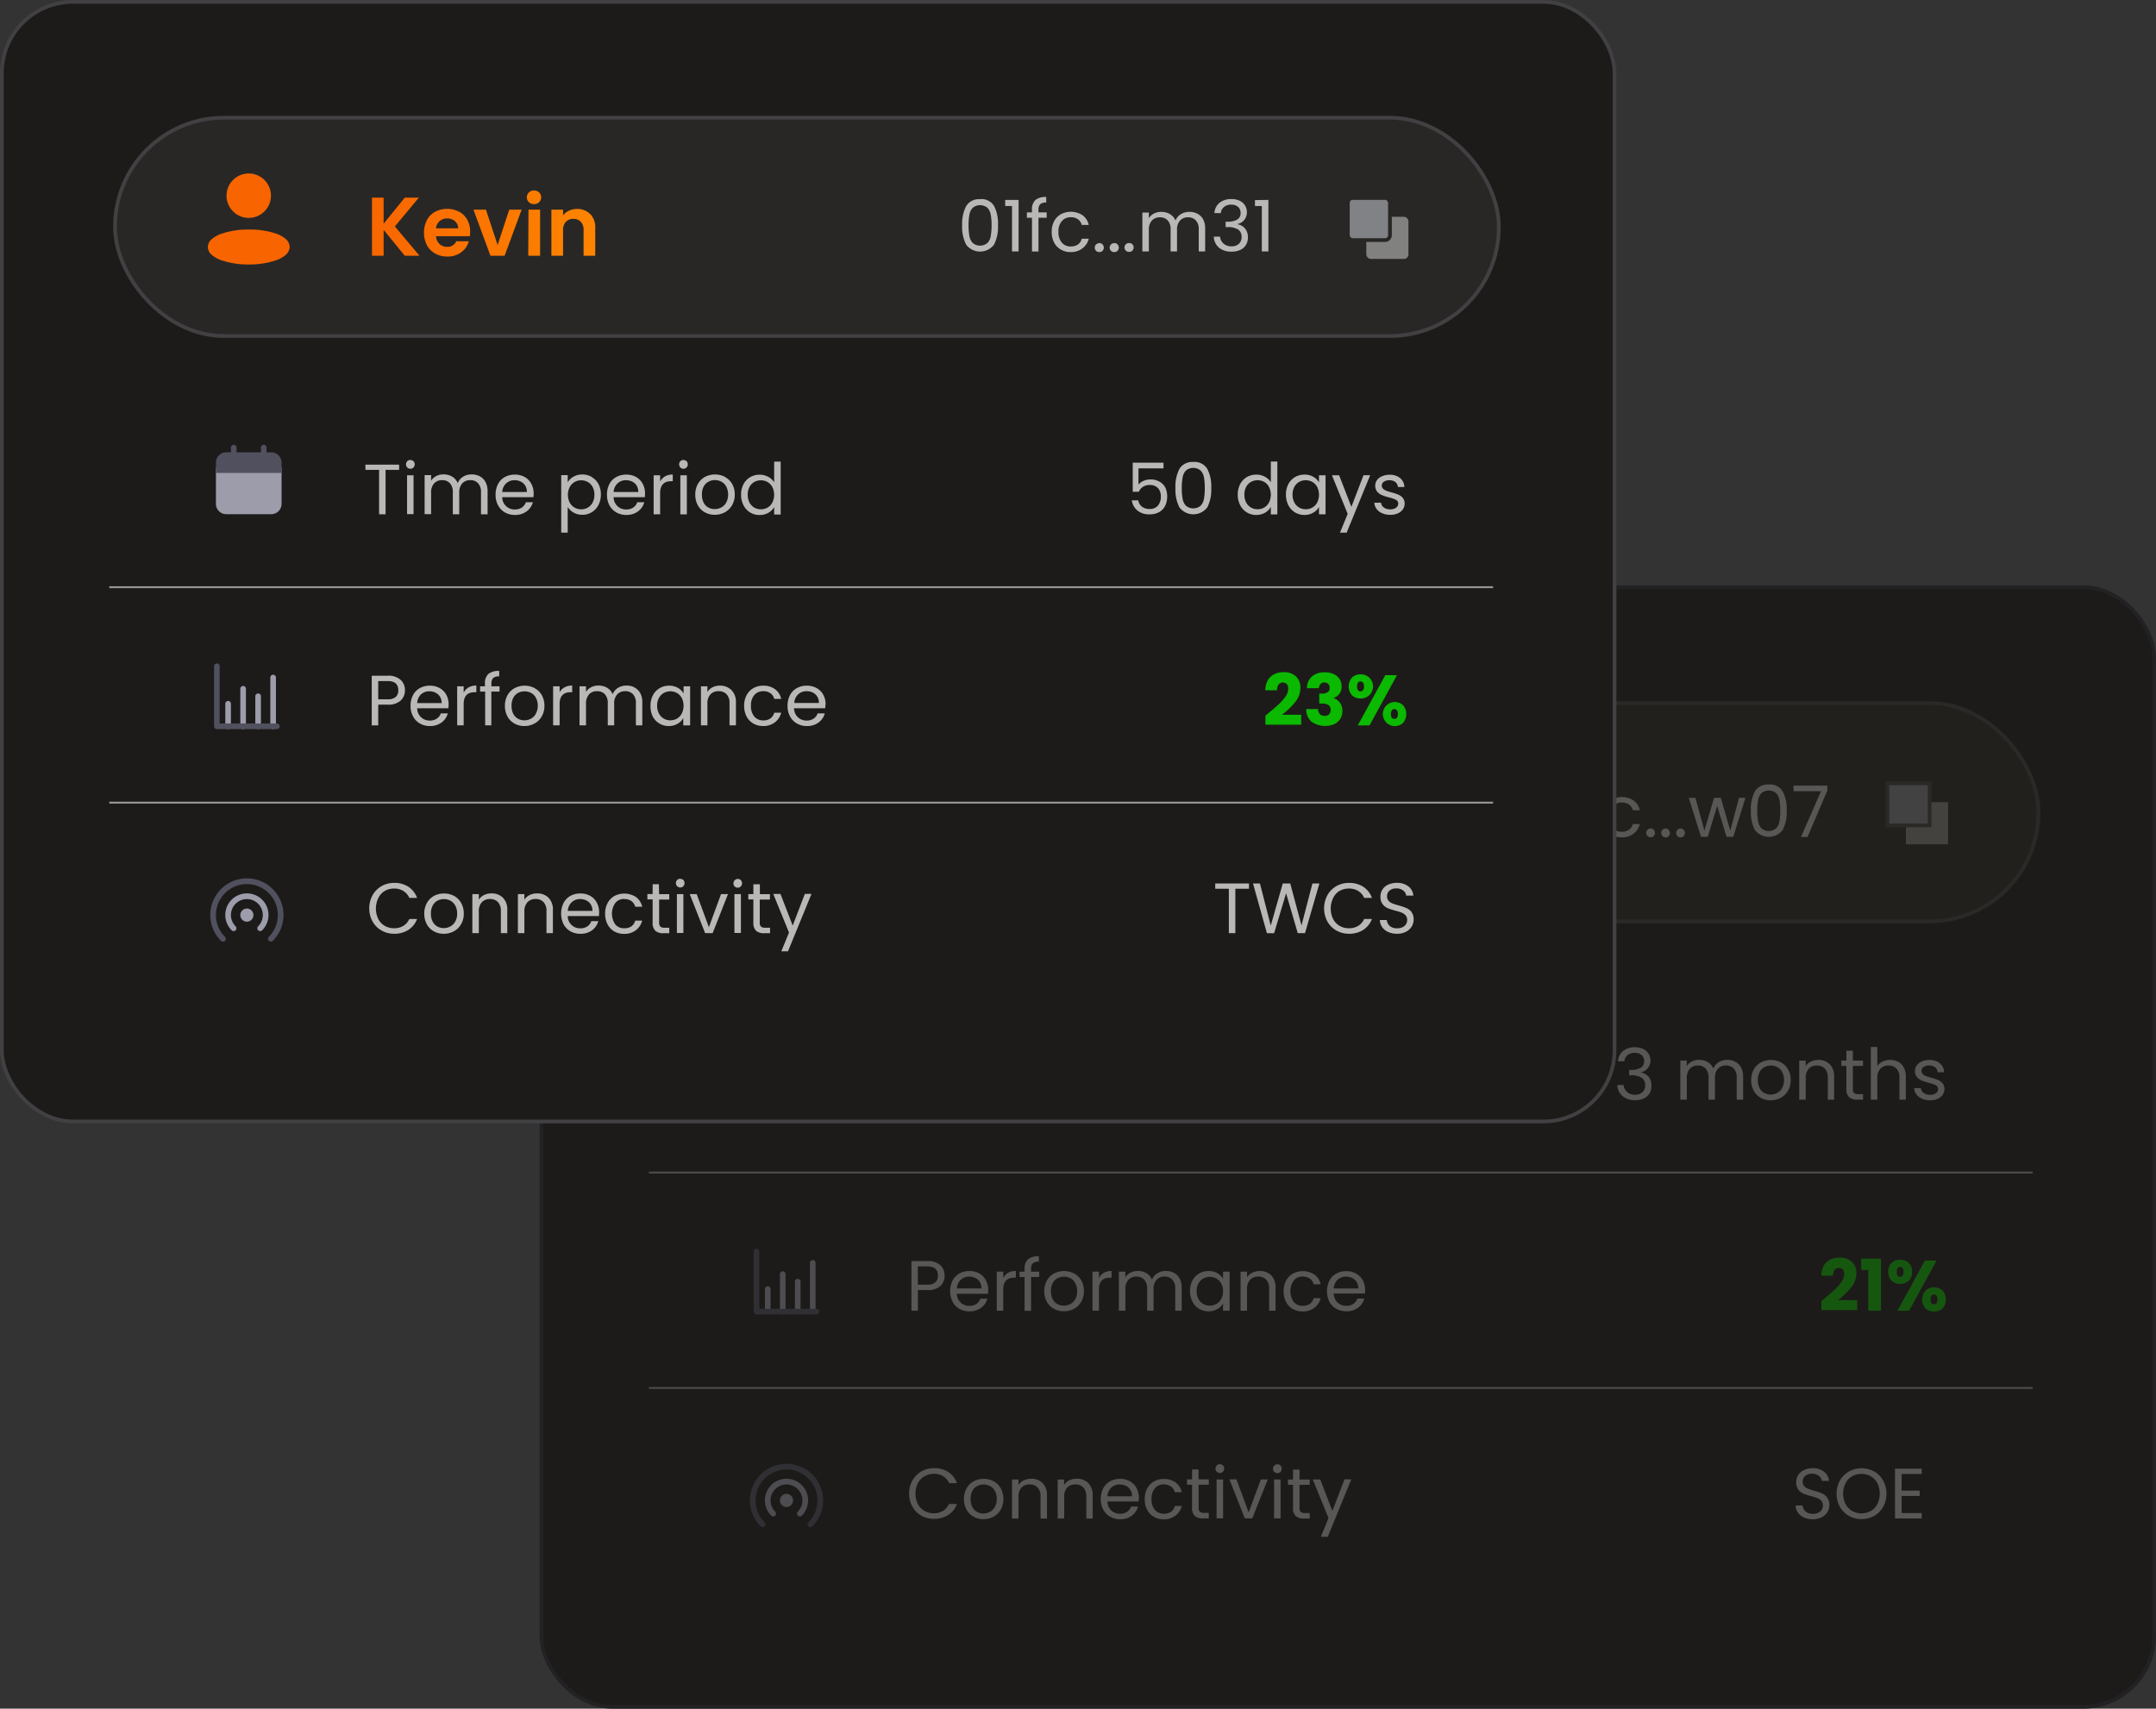
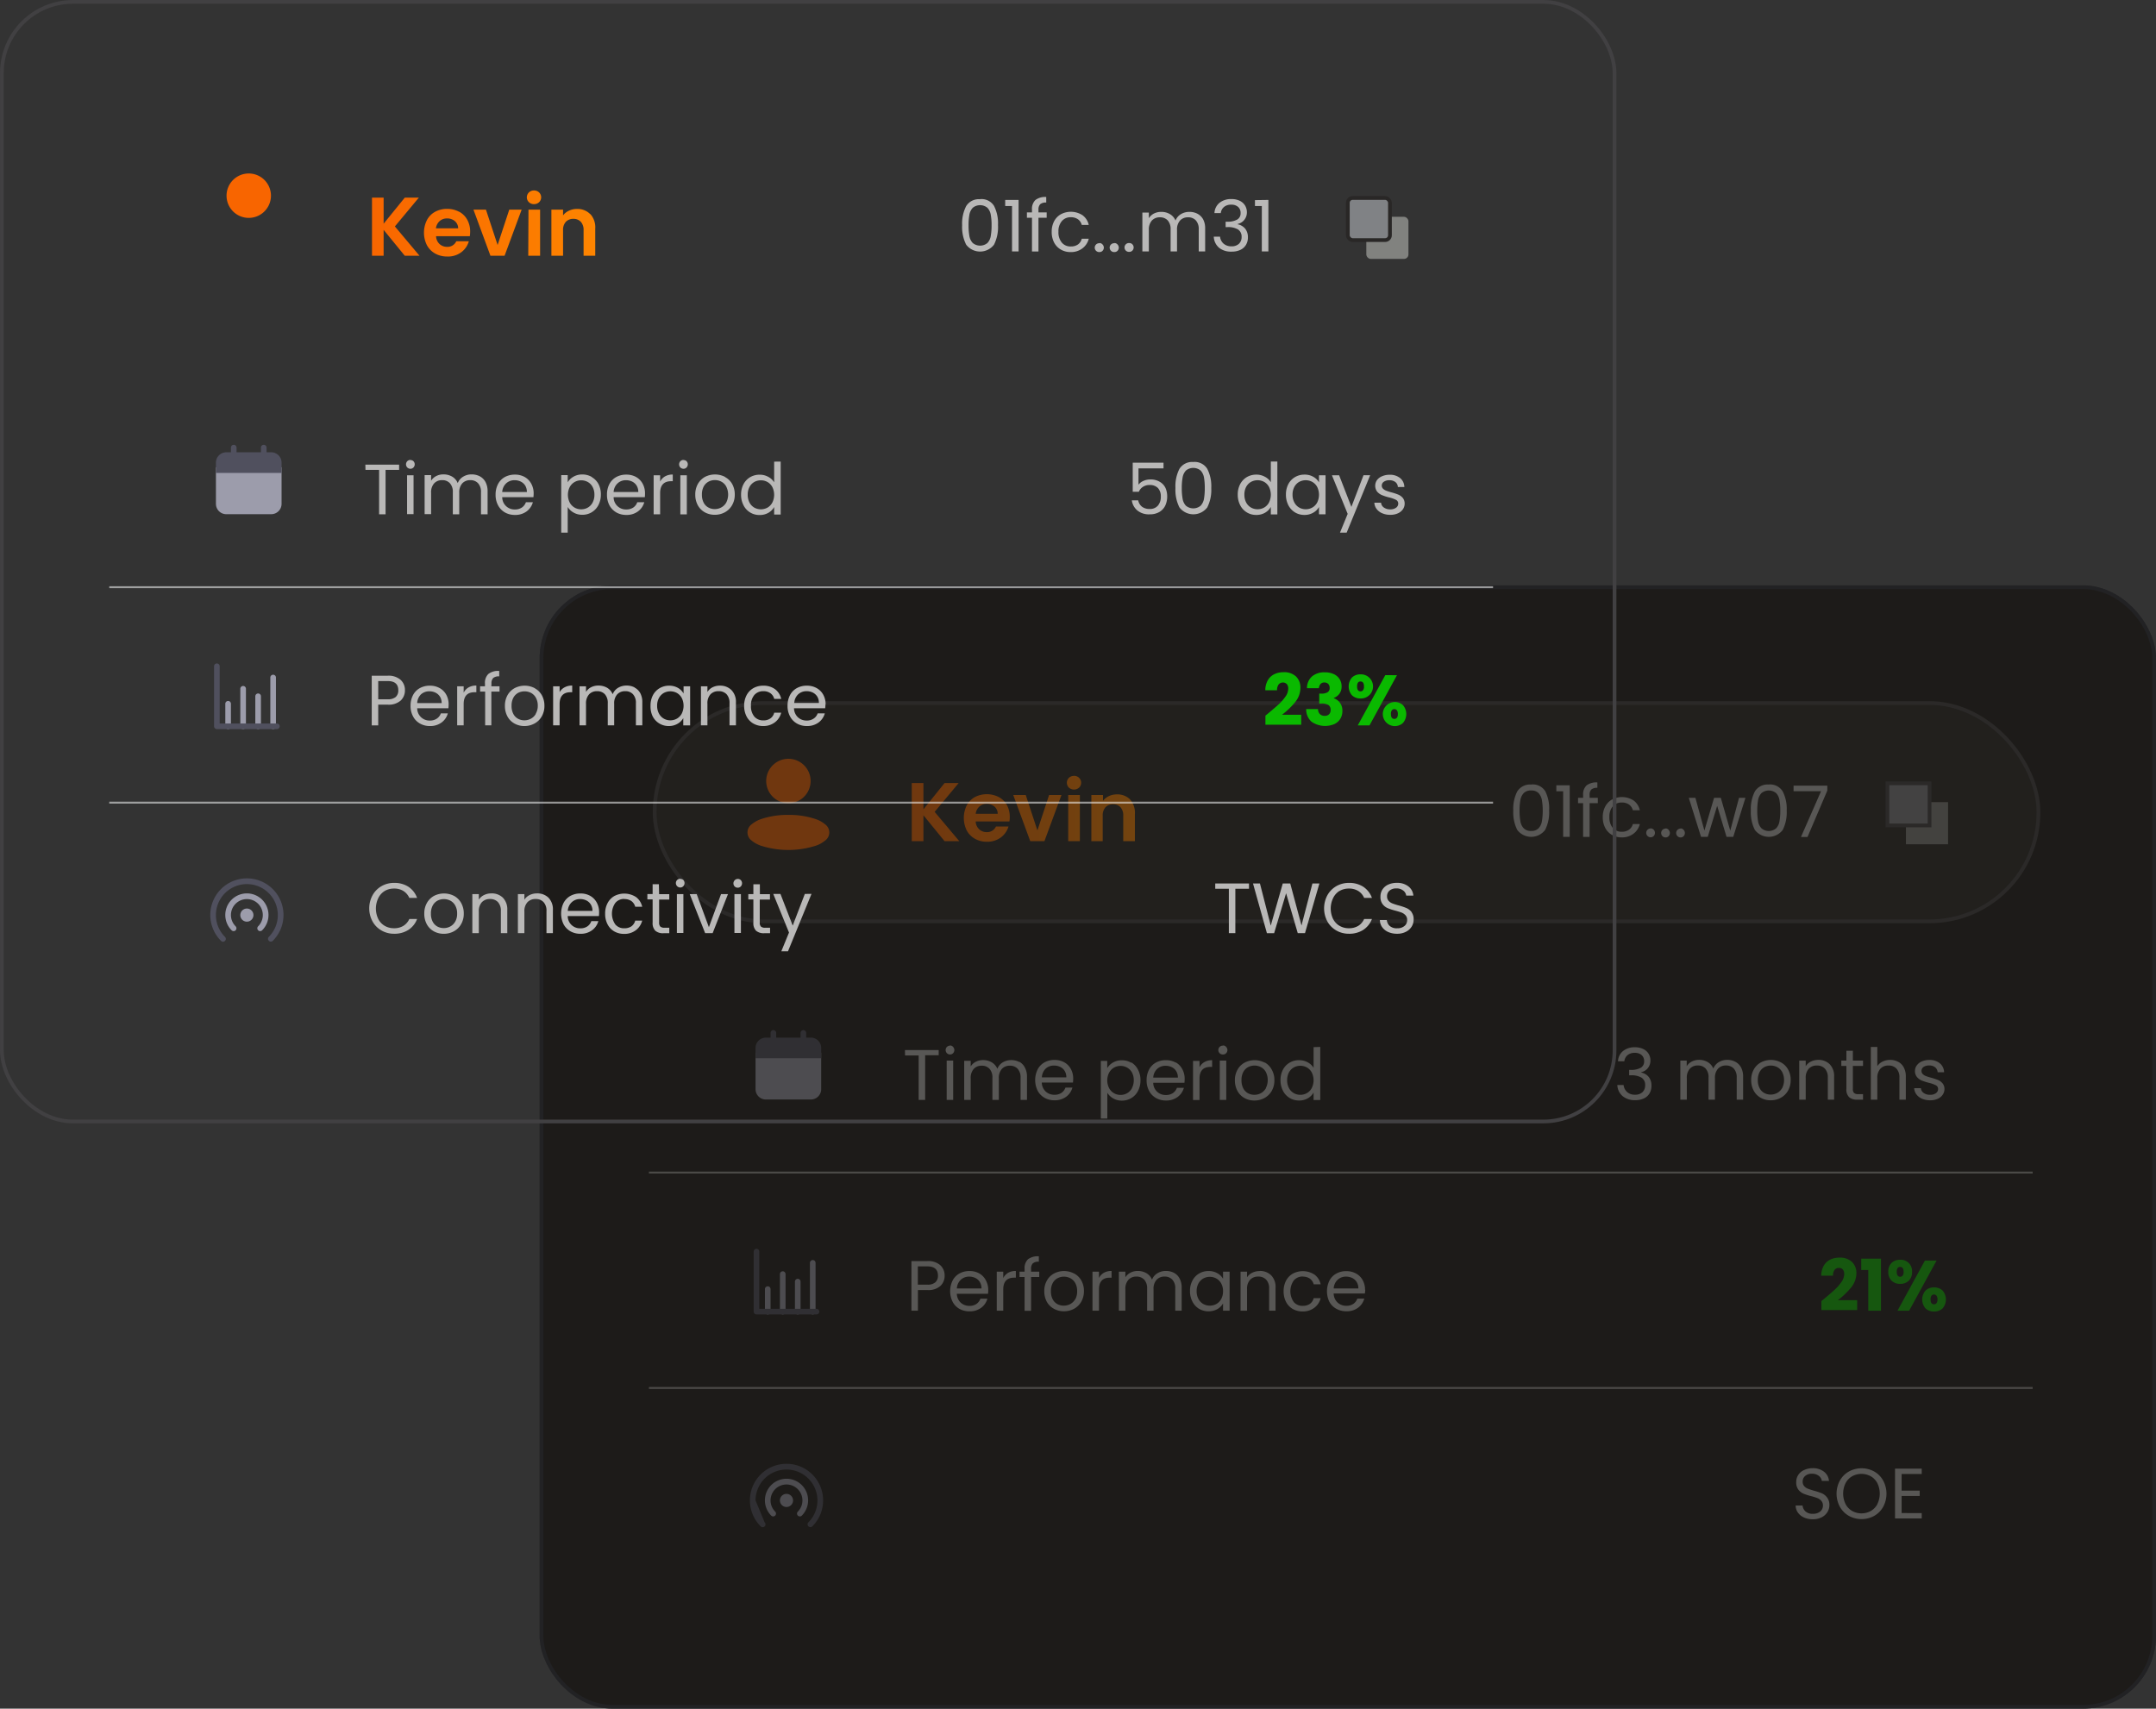
<svg xmlns="http://www.w3.org/2000/svg" xmlns:xlink="http://www.w3.org/1999/xlink" viewBox="0 0 574.82 455.63">
  <rect x="0" y="0" width="574.82" height="455.63" fill="#333333" stroke="none" />
  <defs>
    <style>.cls-1{fill:url(#linear-gradient);}.cls-17,.cls-2,.cls-7{fill:none;}.cls-2{stroke:#222224;}.cls-14,.cls-17,.cls-19,.cls-2,.cls-3,.cls-7{stroke-miterlimit:10;}.cls-17,.cls-2{stroke-width:0.99px;}.cls-3{fill:#292726;}.cls-14,.cls-17,.cls-3{stroke:#414042;}.cls-4{fill:url(#linear-gradient-2);}.cls-5{fill:#b9b8b7;}.cls-6{fill:#0ab900;}.cls-7{stroke:#f1f2f2;stroke-width:0.51px;opacity:0.57;}.cls-12,.cls-8{fill:#9c9cab;}.cls-8,.cls-9{fill-rule:evenodd;}.cls-11,.cls-9{fill:#50505e;}.cls-10{fill:#f86500;}.cls-13{fill:#81827f;}.cls-14,.cls-19{fill:#808285;}.cls-15{opacity:0.62;}.cls-16{fill:url(#linear-gradient-4);}.cls-18{fill:url(#linear-gradient-5);}.cls-19{stroke:#292726;}</style>
    <linearGradient id="linear-gradient" x1="139.48" y1="432.8" x2="579.21" y2="178.92" gradientUnits="userSpaceOnUse">
      <stop offset="0" stop-color="#1d1b19" />
      <stop offset="1" stop-color="#1d1b19" />
    </linearGradient>
    <linearGradient id="linear-gradient-2" x1="241.52" y1="221.42" x2="316.61" y2="221.42" gradientUnits="userSpaceOnUse">
      <stop offset="0" stop-color="#f86500" />
      <stop offset="1" stop-color="#ff8c00" />
    </linearGradient>
    <linearGradient id="linear-gradient-4" x1="-4.39" y1="276.71" x2="435.34" y2="22.83" xlink:href="#linear-gradient" />
    <linearGradient id="linear-gradient-5" x1="97.64" y1="65.34" x2="172.73" y2="65.34" xlink:href="#linear-gradient-2" />
  </defs>
  <g id="Layer_2" data-name="Layer 2">
    <g id="Layer_1-2" data-name="Layer 1">
      <rect class="cls-1" x="144.37" y="156.58" width="429.96" height="298.55" rx="18.97" />
      <rect class="cls-2" x="144.37" y="156.58" width="429.96" height="298.55" rx="18.97" />
      <rect class="cls-3" x="174.54" y="187.47" width="368.94" height="58.21" rx="29.04" />
      <path class="cls-4" d="M266.28,212.54a7,7,0,0,0-6.36,0,5.48,5.48,0,0,0-2.18,2.22,7.58,7.58,0,0,0,0,6.68,5.49,5.49,0,0,0,2.2,2.23,6.37,6.37,0,0,0,3.19.79,6,6,0,0,0,3.7-1.14,5.63,5.63,0,0,0,2.05-2.92h-3.35a2.56,2.56,0,0,1-2.47,1.49,2.85,2.85,0,0,1-2-.76,3,3,0,0,1-.93-2.08h9a7.33,7.33,0,0,0,.09-1.2,6.52,6.52,0,0,0-.77-3.19A5.34,5.34,0,0,0,266.28,212.54ZM260.14,217a3,3,0,0,1,1-1.94,2.79,2.79,0,0,1,1.94-.7,3.06,3.06,0,0,1,2.06.72A2.46,2.46,0,0,1,266,217Zm16.45,4.44L273.48,212h-3.33l4.53,12.3h3.78L283,212H279.7Zm-21-12.63h-3.76l-5.63,7v-7h-3.11v15.49h3.11v-6.9l5.63,6.9h3.93l-6.57-7.81Zm29.21,15.49h3.11V212h-3.11Zm16.54-11.09a4.78,4.78,0,0,0-3.56-1.38,4.9,4.9,0,0,0-2.11.45,4.23,4.23,0,0,0-1.59,1.26V212h-3.11v12.3H294v-6.79a3.16,3.16,0,0,1,.74-2.25,2.64,2.64,0,0,1,2-.79,2.58,2.58,0,0,1,2,.79,3.16,3.16,0,0,1,.73,2.25v6.79h3.11v-7.21A5.34,5.34,0,0,0,301.3,213.19Zm-15-6.31a1.88,1.88,0,0,0-1.36.52,1.83,1.83,0,0,0,0,2.6,2.05,2.05,0,0,0,2.73,0,1.83,1.83,0,0,0,0-2.6A1.89,1.89,0,0,0,286.33,206.88Z" />
      <path class="cls-5" d="M283.78,283.29a5.26,5.26,0,0,0-2.63-.65,5.39,5.39,0,0,0-2.69.66,4.53,4.53,0,0,0-1.81,1.87,6.42,6.42,0,0,0,0,5.67,4.63,4.63,0,0,0,1.83,1.89,5.22,5.22,0,0,0,2.65.67,5.11,5.11,0,0,0,3.12-.94,4.46,4.46,0,0,0,1.67-2.45h-1.86a2.73,2.73,0,0,1-1.05,1.4,3.23,3.23,0,0,1-1.88.52,3.32,3.32,0,0,1-2.32-.86,3.37,3.37,0,0,1-1.06-2.4h8.32a9.79,9.79,0,0,0,.06-1.05,5.3,5.3,0,0,0-.62-2.56A4.45,4.45,0,0,0,283.78,283.29Zm-6,4a3.43,3.43,0,0,1,1-2.32,3.21,3.21,0,0,1,2.24-.83,3.65,3.65,0,0,1,1.66.37,2.76,2.76,0,0,1,1.19,1.08,3.18,3.18,0,0,1,.43,1.7Zm-25.38,6h1.73V282.81h-1.73Zm19.36-10.1a4.54,4.54,0,0,0-2.17-.51,4.3,4.3,0,0,0-2.24.61,3.45,3.45,0,0,0-1.44,1.71,3.66,3.66,0,0,0-1.51-1.73,4.51,4.51,0,0,0-2.31-.59,4.16,4.16,0,0,0-1.91.44,3.4,3.4,0,0,0-1.38,1.25v-1.5h-1.73v10.42h1.73v-5.74a3.57,3.57,0,0,1,.8-2.5,2.75,2.75,0,0,1,2.14-.87,2.7,2.7,0,0,1,2.08.83,3.35,3.35,0,0,1,.77,2.39v5.89h1.71v-5.74a3.57,3.57,0,0,1,.8-2.5,2.77,2.77,0,0,1,2.15-.87,2.71,2.71,0,0,1,2.08.83,3.4,3.4,0,0,1,.77,2.39v5.89h1.71v-6.14a5,5,0,0,0-.55-2.45A3.64,3.64,0,0,0,271.77,283.13Zm-30.46-1.74h3.63v11.84h1.73V281.39h3.61V280h-9Zm12-2.62a1.14,1.14,0,0,0-.84.34,1.2,1.2,0,0,0,0,1.67,1.14,1.14,0,0,0,.84.34,1.09,1.09,0,0,0,.81-.34,1.22,1.22,0,0,0,0-1.67A1.09,1.09,0,0,0,253.3,278.77Zm83.88,4.53a5.75,5.75,0,0,0-5.35,0,4.68,4.68,0,0,0-1.89,1.88,5.57,5.57,0,0,0-.7,2.82,5.79,5.79,0,0,0,.68,2.84,4.7,4.7,0,0,0,1.86,1.89,5.25,5.25,0,0,0,2.65.67,5.46,5.46,0,0,0,2.7-.67,4.94,4.94,0,0,0,1.93-1.89,5.59,5.59,0,0,0,.71-2.84,5.53,5.53,0,0,0-.7-2.83A4.72,4.72,0,0,0,337.18,283.3Zm.32,6.83a3.39,3.39,0,0,1-1.32,1.31,3.69,3.69,0,0,1-1.75.44,3.56,3.56,0,0,1-1.71-.43,3.14,3.14,0,0,1-1.25-1.3A4.56,4.56,0,0,1,331,288a4.5,4.5,0,0,1,.47-2.13,3.18,3.18,0,0,1,1.27-1.3,3.7,3.7,0,0,1,3.46,0,3.25,3.25,0,0,1,1.3,1.3,4.83,4.83,0,0,1,0,4.26Zm-11.39-11.36a1.18,1.18,0,1,0,0,2.35,1.07,1.07,0,0,0,.8-.34,1.2,1.2,0,0,0,0-1.67A1.07,1.07,0,0,0,326.11,278.77Zm24.11.4v5.51a4.1,4.1,0,0,0-1.6-1.48,4.76,4.76,0,0,0-2.26-.56,4.87,4.87,0,0,0-2.54.67,4.69,4.69,0,0,0-1.77,1.87,5.85,5.85,0,0,0-.65,2.8,6,6,0,0,0,.65,2.81,4.7,4.7,0,0,0,1.77,1.92,4.77,4.77,0,0,0,2.52.69,4.53,4.53,0,0,0,2.36-.6,4.05,4.05,0,0,0,1.52-1.53v2H352V279.17Zm-.48,10.89a3.27,3.27,0,0,1-1.28,1.35,3.51,3.51,0,0,1-1.78.47,3.43,3.43,0,0,1-1.76-.47,3.34,3.34,0,0,1-1.28-1.35,4.4,4.4,0,0,1-.47-2.08,4.31,4.31,0,0,1,.47-2.05,3.29,3.29,0,0,1,1.28-1.33,3.6,3.6,0,0,1,3.54,0,3.31,3.31,0,0,1,1.28,1.34,4.64,4.64,0,0,1,0,4.11Zm-24.53,3.17h1.73V282.81h-1.73Zm-11.74-9.94a5.22,5.22,0,0,0-2.62-.65,5.39,5.39,0,0,0-2.69.66,4.47,4.47,0,0,0-1.81,1.87,5.94,5.94,0,0,0-.65,2.83,5.79,5.79,0,0,0,.67,2.84,4.63,4.63,0,0,0,1.83,1.89,5.19,5.19,0,0,0,2.65.67,5.11,5.11,0,0,0,3.12-.94,4.51,4.51,0,0,0,1.67-2.45h-1.86a2.8,2.8,0,0,1-1.06,1.4,3.17,3.17,0,0,1-1.87.52,3.26,3.26,0,0,1-3.38-3.26h8.32a9.79,9.79,0,0,0,.06-1.05,5.3,5.3,0,0,0-.62-2.56A4.47,4.47,0,0,0,313.47,283.29Zm-6,4a3.43,3.43,0,0,1,1.05-2.32,3.2,3.2,0,0,1,2.23-.83,3.69,3.69,0,0,1,1.67.37,2.73,2.73,0,0,1,1.18,1.08,3.1,3.1,0,0,1,.44,1.7Zm-5.85-3.95a4.79,4.79,0,0,0-2.51-.67,4.59,4.59,0,0,0-2.37.6,4.14,4.14,0,0,0-1.53,1.49v-1.92H293.5v15.36h1.73v-6.86a4.36,4.36,0,0,0,1.55,1.49,4.54,4.54,0,0,0,2.35.6,4.71,4.71,0,0,0,2.51-.69,4.66,4.66,0,0,0,1.78-1.92,6,6,0,0,0,.65-2.81,5.85,5.85,0,0,0-.65-2.8A4.65,4.65,0,0,0,301.64,283.31Zm.19,6.75a3.36,3.36,0,0,1-1.29,1.35,3.5,3.5,0,0,1-1.77.47,3.46,3.46,0,0,1-1.76-.47,3.36,3.36,0,0,1-1.29-1.35,4.53,4.53,0,0,1,0-4.1,3.36,3.36,0,0,1,1.29-1.35,3.46,3.46,0,0,1,1.76-.47,3.59,3.59,0,0,1,1.77.46,3.31,3.31,0,0,1,1.29,1.33,4.31,4.31,0,0,1,.47,2.05A4.4,4.4,0,0,1,301.83,290.06Zm18-5.56v-1.69h-1.73v10.42h1.73v-5.67q0-3.15,2.9-3.15h.46v-1.79a4,4,0,0,0-2.06.5A3.27,3.27,0,0,0,319.86,284.5Z" />
      <path class="cls-5" d="M462.66,283.13a4.54,4.54,0,0,0-2.17-.51,4.3,4.3,0,0,0-2.24.61,3.47,3.47,0,0,0-1.45,1.71,3.64,3.64,0,0,0-1.5-1.73,4.52,4.52,0,0,0-2.32-.59,4.22,4.22,0,0,0-1.91.44,3.44,3.44,0,0,0-1.37,1.25v-1.5H448v10.42h1.73v-5.74a3.53,3.53,0,0,1,.8-2.5,2.75,2.75,0,0,1,2.14-.87,2.7,2.7,0,0,1,2.08.83,3.35,3.35,0,0,1,.77,2.39v5.89h1.71v-5.74a3.57,3.57,0,0,1,.8-2.5,2.77,2.77,0,0,1,2.15-.87,2.73,2.73,0,0,1,2.08.83,3.4,3.4,0,0,1,.77,2.39v5.89h1.71v-6.14a5.13,5.13,0,0,0-.55-2.45A3.64,3.64,0,0,0,462.66,283.13Zm12.17.17a5.75,5.75,0,0,0-5.35,0,4.68,4.68,0,0,0-1.89,1.88,5.57,5.57,0,0,0-.7,2.82,5.79,5.79,0,0,0,.68,2.84,4.7,4.7,0,0,0,1.86,1.89,5.25,5.25,0,0,0,2.65.67,5.46,5.46,0,0,0,2.7-.67,4.94,4.94,0,0,0,1.93-1.89,5.59,5.59,0,0,0,.71-2.84,5.53,5.53,0,0,0-.7-2.83A4.72,4.72,0,0,0,474.83,283.3Zm.32,6.83a3.39,3.39,0,0,1-1.32,1.31,3.69,3.69,0,0,1-1.75.44,3.56,3.56,0,0,1-1.71-.43,3.06,3.06,0,0,1-1.24-1.3,4.44,4.44,0,0,1-.47-2.15,4.5,4.5,0,0,1,.47-2.13,3.18,3.18,0,0,1,1.27-1.3,3.62,3.62,0,0,1,1.74-.43,3.69,3.69,0,0,1,1.73.43,3.29,3.29,0,0,1,1.29,1.3,4.83,4.83,0,0,1,0,4.26ZM437.59,286v-.1a3,3,0,0,0,1.76-1.1,3.19,3.19,0,0,0,.68-2,3.46,3.46,0,0,0-.49-1.81,3.37,3.37,0,0,0-1.42-1.26,5,5,0,0,0-2.24-.47,4.83,4.83,0,0,0-3.15,1,3.73,3.73,0,0,0-1.35,2.74h1.69a2.49,2.49,0,0,1,.86-1.64,2.87,2.87,0,0,1,1.9-.61,2.68,2.68,0,0,1,1.87.61,2.1,2.1,0,0,1,.65,1.62,1.91,1.91,0,0,1-.89,1.74,5.22,5.22,0,0,1-2.64.58h-.46v1.44h.44a5.24,5.24,0,0,1,2.87.63,2.27,2.27,0,0,1,.95,2.05,2.43,2.43,0,0,1-.69,1.79,2.74,2.74,0,0,1-2,.7,3,3,0,0,1-2.12-.72,2.89,2.89,0,0,1-.94-1.87h-1.67a4.07,4.07,0,0,0,1.45,3,5.06,5.06,0,0,0,3.3,1.05,5.26,5.26,0,0,0,2.38-.49,3.44,3.44,0,0,0,1.48-1.36,3.87,3.87,0,0,0,.49-2,3.63,3.63,0,0,0-.72-2.34A3.5,3.5,0,0,0,437.59,286Zm80.31,2.87a3.2,3.2,0,0,0-1.21-.89,18.49,18.49,0,0,0-1.82-.6,14.31,14.31,0,0,1-1.4-.44,2.62,2.62,0,0,1-.84-.53,1.18,1.18,0,0,1-.33-.85,1.26,1.26,0,0,1,.55-1.05,2.52,2.52,0,0,1,1.48-.39,2.44,2.44,0,0,1,1.61.49,1.8,1.8,0,0,1,.66,1.31h1.72a3.14,3.14,0,0,0-1.14-2.39,4.2,4.2,0,0,0-2.79-.88,4.81,4.81,0,0,0-2,.39,3.1,3.1,0,0,0-1.35,1.06,2.43,2.43,0,0,0-.48,1.46,2.46,2.46,0,0,0,.52,1.62,3.32,3.32,0,0,0,1.26.94,15.15,15.15,0,0,0,1.89.61,8.89,8.89,0,0,1,1.88.66,1.08,1.08,0,0,1,.61,1,1.34,1.34,0,0,1-.57,1.11,2.51,2.51,0,0,1-1.56.43,2.78,2.78,0,0,1-1.72-.49,1.73,1.73,0,0,1-.73-1.27h-1.79a3,3,0,0,0,.61,1.68,3.62,3.62,0,0,0,1.5,1.14,5.46,5.46,0,0,0,2.15.41,4.81,4.81,0,0,0,2-.39,3.12,3.12,0,0,0,1.33-1.08,2.61,2.61,0,0,0,.48-1.54A2.35,2.35,0,0,0,517.9,288.86Zm-33.13-6.24a4.36,4.36,0,0,0-1.95.44,3.34,3.34,0,0,0-1.39,1.24v-1.49H479.7v10.42h1.73v-5.76a3.53,3.53,0,0,1,.8-2.49,2.87,2.87,0,0,1,2.18-.86,2.79,2.79,0,0,1,2.13.83,3.36,3.36,0,0,1,.78,2.39v5.89H489v-6.14a4.45,4.45,0,0,0-1.18-3.32A4.25,4.25,0,0,0,484.77,282.62Zm21.3.51a4.41,4.41,0,0,0-2.13-.51,4.57,4.57,0,0,0-2,.44,3.36,3.36,0,0,0-1.42,1.24v-5.13h-1.73v14.06h1.73v-5.76a3.49,3.49,0,0,1,.81-2.49,2.85,2.85,0,0,1,2.18-.86,2.79,2.79,0,0,1,2.12.83,3.36,3.36,0,0,1,.78,2.39v5.89h1.71v-6.14a5.13,5.13,0,0,0-.54-2.45A3.56,3.56,0,0,0,506.07,283.13ZM494,280.19h-1.73v2.62h-1.35v1.43h1.35v6.14a2.85,2.85,0,0,0,.72,2.18,3.11,3.11,0,0,0,2.17.67h1.55v-1.47h-1.27a1.58,1.58,0,0,1-1.12-.31,1.44,1.44,0,0,1-.32-1.07v-6.14h2.71v-1.43H494Z" />
      <path class="cls-6" d="M493.55,343.29a6,6,0,0,0,1.39-3.77,4.13,4.13,0,0,0-1.15-3,4.63,4.63,0,0,0-3.41-1.16,5.51,5.51,0,0,0-2.39.51,4.09,4.09,0,0,0-1.73,1.6,5.39,5.39,0,0,0-.69,2.7h3.13a2.51,2.51,0,0,1,.41-1.53,1.34,1.34,0,0,1,1.13-.54,1.35,1.35,0,0,1,1.09.43,1.87,1.87,0,0,1,.36,1.22,3.78,3.78,0,0,1-.74,2.11,12.39,12.39,0,0,1-1.82,2.07c-.71.66-1.69,1.5-2.93,2.53l-.59.47v2.41h9.54v-2.64H490A20.52,20.52,0,0,0,493.55,343.29Zm2.68-4.63h1.88v10.85h3.38V335.64h-5.26Zm12.67,2.85a3.12,3.12,0,0,0,.88-2.37,3,3,0,0,0-3.16-3.21,3.22,3.22,0,0,0-2.29.83,3.12,3.12,0,0,0-.88,2.38,3.08,3.08,0,0,0,.88,2.37,3.18,3.18,0,0,0,2.29.84A3.14,3.14,0,0,0,508.9,341.51Zm-3.21-2.37c0-.87.3-1.31.91-1.31s.93.44.93,1.31a1.63,1.63,0,0,1-.24,1,.85.85,0,0,1-.69.32C506,340.43,505.69,340,505.69,339.14Zm7.52-3-7.31,13.37H509l7.32-13.37Zm4.72,8a3.18,3.18,0,0,0-2.28-.84,3.14,3.14,0,0,0-2.28.84,3.64,3.64,0,0,0,0,4.75,3.18,3.18,0,0,0,2.28.83,3.21,3.21,0,0,0,2.28-.83,3.68,3.68,0,0,0,0-4.75Zm-1.62,3.34a.79.79,0,0,1-.68.32c-.61,0-.91-.43-.91-1.29a1.69,1.69,0,0,1,.23-1,.81.81,0,0,1,.68-.32.8.8,0,0,1,.68.33,1.59,1.59,0,0,1,.25,1A1.54,1.54,0,0,1,516.31,347.48Z" />
      <path class="cls-5" d="M432.43,214a3.22,3.22,0,0,1,1.91.55,2.67,2.67,0,0,1,1,1.51h1.86a4.35,4.35,0,0,0-1.64-2.59,5.7,5.7,0,0,0-5.8-.26,4.61,4.61,0,0,0-1.79,1.87,5.87,5.87,0,0,0-.65,2.82,6,6,0,0,0,.65,2.85,4.64,4.64,0,0,0,1.79,1.88,5.22,5.22,0,0,0,2.63.67,5.08,5.08,0,0,0,3.14-1,4.59,4.59,0,0,0,1.67-2.56h-1.86a2.67,2.67,0,0,1-1.05,1.52,3.23,3.23,0,0,1-1.9.53,3.06,3.06,0,0,1-2.39-1,4.25,4.25,0,0,1-.91-2.91A4.16,4.16,0,0,1,430,215,3.06,3.06,0,0,1,432.43,214Zm-17.49-3h1.82v12.16h1.75V209.4h-3.57Zm8.87,1a2,2,0,0,1,.46-1.47,2.3,2.3,0,0,1,1.61-.45v-1.44a4.28,4.28,0,0,0-2.9.81,3.25,3.25,0,0,0-.9,2.55v.74h-1.35v1.43h1.35v9h1.73v-9H426v-1.43h-2.18Zm-15.56-2.79a4,4,0,0,0-3.73,1.83,10.19,10.19,0,0,0-1.06,5.1,10.41,10.41,0,0,0,1.06,5.17,4.67,4.67,0,0,0,7.43,0,10.4,10.4,0,0,0,1.07-5.17A10.19,10.19,0,0,0,412,211,3.92,3.92,0,0,0,408.25,209.19Zm2.84,9.8a3.53,3.53,0,0,1-.89,1.86,2.58,2.58,0,0,1-1.95.71,2.61,2.61,0,0,1-2-.71,3.46,3.46,0,0,1-.89-1.86,15.43,15.43,0,0,1-.22-2.87,14.92,14.92,0,0,1,.22-2.8,3.5,3.5,0,0,1,.89-1.85,2.6,2.6,0,0,1,2-.7,2.57,2.57,0,0,1,1.95.7,3.57,3.57,0,0,1,.89,1.85,15.81,15.81,0,0,1,.22,2.8A16.34,16.34,0,0,1,411.09,219Zm29,1.9a1.18,1.18,0,1,0,0,2.36,1.11,1.11,0,0,0,.81-.34,1.23,1.23,0,0,0,0-1.68A1.11,1.11,0,0,0,440.09,220.89Zm31.5-11.7a3.94,3.94,0,0,0-3.72,1.83,10.19,10.19,0,0,0-1.07,5.1,10.4,10.4,0,0,0,1.07,5.17,4.67,4.67,0,0,0,7.43,0,10.41,10.41,0,0,0,1.06-5.17,10.19,10.19,0,0,0-1.06-5.1A3.94,3.94,0,0,0,471.59,209.19Zm2.84,9.8a3.46,3.46,0,0,1-.89,1.86,3,3,0,0,1-3.91,0,3.54,3.54,0,0,1-.9-1.86,16.34,16.34,0,0,1-.22-2.87,15.81,15.81,0,0,1,.22-2.8,3.58,3.58,0,0,1,.9-1.85,3.08,3.08,0,0,1,3.91,0,3.5,3.5,0,0,1,.89,1.85,14.92,14.92,0,0,1,.22,2.8A15.43,15.43,0,0,1,474.43,219Zm-13.12,2.49-2.52-8.76H457l-2.58,8.74-2.4-8.74h-1.77l3.27,10.41h1.79l2.51-8.26,2.5,8.26h1.79l3.25-10.41h-1.71Zm16.88-12v1.48h7.33l-5.36,12.21h1.75l5.28-12.38v-1.31Zm-30.12,11.45a1.18,1.18,0,1,0,0,2.36,1.11,1.11,0,0,0,.81-.34,1.23,1.23,0,0,0,0-1.68A1.11,1.11,0,0,0,448.07,220.89Zm-4,0a1.18,1.18,0,1,0,0,2.36,1.11,1.11,0,0,0,.81-.34,1.23,1.23,0,0,0,0-1.68A1.11,1.11,0,0,0,444.08,220.89Z" />
      <line class="cls-7" x1="173.01" y1="312.67" x2="541.94" y2="312.67" />
      <path class="cls-5" d="M274.9,338.36a2,2,0,0,1,.46-1.47,2.3,2.3,0,0,1,1.61-.45V335a4.33,4.33,0,0,0-2.9.8,3.28,3.28,0,0,0-.9,2.56v.74h-1.35v1.43h1.35v9h1.73v-9h2.18V339.1H274.9Zm-27.65-2.09H243v13.24h1.73V344h2.54a4.78,4.78,0,0,0,3.45-1.09,3.63,3.63,0,0,0,1.13-2.74,3.67,3.67,0,0,0-1.16-2.8A4.87,4.87,0,0,0,247.25,336.27Zm2.13,5.66a3,3,0,0,1-2.13.63h-2.54v-4.87h2.54q2.82,0,2.82,2.46A2.28,2.28,0,0,1,249.38,341.93Zm11.73-2.35a5.26,5.26,0,0,0-2.63-.65,5.39,5.39,0,0,0-2.69.66,4.53,4.53,0,0,0-1.81,1.87,6.42,6.42,0,0,0,0,5.67,4.63,4.63,0,0,0,1.83,1.89,5.32,5.32,0,0,0,2.65.66,5.05,5.05,0,0,0,3.12-.94,4.43,4.43,0,0,0,1.67-2.44h-1.86a2.77,2.77,0,0,1-1.05,1.4,3.23,3.23,0,0,1-1.88.52,3.36,3.36,0,0,1-2.32-.86A3.41,3.41,0,0,1,255.1,345h8.32a9.47,9.47,0,0,0,.06-1,5.3,5.3,0,0,0-.62-2.56A4.45,4.45,0,0,0,261.11,339.58Zm-6,4a3.43,3.43,0,0,1,1.05-2.32,3.21,3.21,0,0,1,2.24-.84,3.78,3.78,0,0,1,1.66.37,2.85,2.85,0,0,1,1.19,1.09,3.18,3.18,0,0,1,.43,1.7Zm12.37-2.76V339.1h-1.73v10.41h1.73v-5.66q0-3.15,2.91-3.15h.45v-1.79a4.1,4.1,0,0,0-2.06.49A3.35,3.35,0,0,0,267.49,340.79Zm79.86-.4a3.26,3.26,0,0,1,1.91.55,2.71,2.71,0,0,1,1,1.5h1.86a4.35,4.35,0,0,0-1.64-2.58,5.7,5.7,0,0,0-5.8-.26,4.61,4.61,0,0,0-1.79,1.87,5.87,5.87,0,0,0-.65,2.82,6,6,0,0,0,.65,2.85,4.64,4.64,0,0,0,1.79,1.88,5.23,5.23,0,0,0,2.64.66,5,5,0,0,0,3.13-1,4.53,4.53,0,0,0,1.67-2.55h-1.86a2.74,2.74,0,0,1-1,1.52,3.27,3.27,0,0,1-1.9.53,3,3,0,0,1-2.4-1,5,5,0,0,1,0-5.78A3.07,3.07,0,0,1,347.35,340.39Zm16.6,3.52a5.19,5.19,0,0,0-.62-2.56,4.45,4.45,0,0,0-1.75-1.77,5.26,5.26,0,0,0-2.63-.65,5.32,5.32,0,0,0-2.68.66,4.5,4.5,0,0,0-1.82,1.87,6.51,6.51,0,0,0,0,5.67A4.63,4.63,0,0,0,356.3,349a5.32,5.32,0,0,0,2.65.66,5,5,0,0,0,3.12-.94,4.43,4.43,0,0,0,1.67-2.44h-1.86a2.77,2.77,0,0,1-1.05,1.4,3.21,3.21,0,0,1-1.88.52,3.36,3.36,0,0,1-2.32-.86,3.41,3.41,0,0,1-1.06-2.41h8.32A9.47,9.47,0,0,0,364,343.91Zm-8.36-.36a3.4,3.4,0,0,1,1.06-2.32,3.17,3.17,0,0,1,2.23-.84,3.78,3.78,0,0,1,1.66.37,2.85,2.85,0,0,1,1.19,1.09,3.19,3.19,0,0,1,.44,1.7Zm-19.76-4.64a4.36,4.36,0,0,0-1.95.44,3.39,3.39,0,0,0-1.39,1.23V339.1h-1.73v10.41h1.73v-5.75a3.53,3.53,0,0,1,.8-2.49,2.87,2.87,0,0,1,2.18-.86,2.79,2.79,0,0,1,2.13.83,3.33,3.33,0,0,1,.78,2.38v5.89h1.71v-6.13a4.41,4.41,0,0,0-1.18-3.32A4.21,4.21,0,0,0,335.83,338.91ZM326.08,341a3.81,3.81,0,0,0-1.5-1.48,4.63,4.63,0,0,0-2.37-.59,4.82,4.82,0,0,0-2.52.67,4.63,4.63,0,0,0-1.77,1.87,5.71,5.71,0,0,0-.65,2.8,5.85,5.85,0,0,0,.65,2.81,4.81,4.81,0,0,0,1.76,1.92,5,5,0,0,0,4.88.09,4.1,4.1,0,0,0,1.52-1.52v1.94h1.75V339.1h-1.75Zm-.47,5.35a3.34,3.34,0,0,1-1.28,1.35,3.65,3.65,0,0,1-3.55,0,3.38,3.38,0,0,1-1.27-1.35,4.29,4.29,0,0,1-.47-2.08,4.17,4.17,0,0,1,.47-2,3.26,3.26,0,0,1,1.27-1.33,3.62,3.62,0,0,1,3.55,0,3.31,3.31,0,0,1,1.28,1.34,4.17,4.17,0,0,1,.47,2.05A4.26,4.26,0,0,1,325.61,346.35ZM293,340.79V339.1h-1.73v10.41H293v-5.66q0-3.15,2.9-3.15h.46v-1.79a4.1,4.1,0,0,0-2.06.49A3.29,3.29,0,0,0,293,340.79Zm20-1.38a4.59,4.59,0,0,0-2.16-.5,4.22,4.22,0,0,0-2.25.61,3.36,3.36,0,0,0-1.44,1.71,3.59,3.59,0,0,0-1.5-1.73,4.55,4.55,0,0,0-2.32-.59,4.19,4.19,0,0,0-1.91.44,3.53,3.53,0,0,0-1.38,1.25v-1.5h-1.73v10.41h1.73v-5.74a3.55,3.55,0,0,1,.8-2.49,2.77,2.77,0,0,1,2.15-.87,2.71,2.71,0,0,1,2.08.83,3.37,3.37,0,0,1,.77,2.38v5.89h1.71v-5.74a3.5,3.5,0,0,1,.8-2.49,2.75,2.75,0,0,1,2.14-.87,2.7,2.7,0,0,1,2.08.83,3.33,3.33,0,0,1,.77,2.38v5.89h1.71v-6.13a5,5,0,0,0-.55-2.45A3.55,3.55,0,0,0,313,339.41Zm-26.64.18a5.75,5.75,0,0,0-5.35,0,4.68,4.68,0,0,0-1.89,1.88,5.51,5.51,0,0,0-.7,2.82,5.82,5.82,0,0,0,.68,2.84A4.7,4.7,0,0,0,281,349a5.34,5.34,0,0,0,2.65.66,5.56,5.56,0,0,0,2.7-.66,4.94,4.94,0,0,0,1.93-1.89,5.62,5.62,0,0,0,.71-2.84,5.53,5.53,0,0,0-.7-2.83A4.72,4.72,0,0,0,286.39,339.59Zm.32,6.83a3.39,3.39,0,0,1-1.32,1.31,3.68,3.68,0,0,1-1.75.43,3.55,3.55,0,0,1-1.71-.42,3.14,3.14,0,0,1-1.25-1.3,4.56,4.56,0,0,1-.46-2.15,4.47,4.47,0,0,1,.47-2.13,3.12,3.12,0,0,1,1.27-1.3,3.7,3.7,0,0,1,3.46,0,3.19,3.19,0,0,1,1.3,1.3,4.25,4.25,0,0,1,.49,2.13A4.3,4.3,0,0,1,286.71,346.42Z" />
      <line class="cls-7" x1="173.01" y1="370.11" x2="541.94" y2="370.11" />
-       <path class="cls-5" d="M301.25,395a5.22,5.22,0,0,0-2.62-.65,5.39,5.39,0,0,0-2.69.66,4.53,4.53,0,0,0-1.81,1.87,6,6,0,0,0-.65,2.83,5.76,5.76,0,0,0,.67,2.84,4.63,4.63,0,0,0,1.83,1.89,5.19,5.19,0,0,0,2.65.67,5.11,5.11,0,0,0,3.12-.94,4.52,4.52,0,0,0,1.67-2.44h-1.86a2.82,2.82,0,0,1-1.06,1.39,3.18,3.18,0,0,1-1.87.53,3.27,3.27,0,0,1-3.38-3.27h8.32a9.79,9.79,0,0,0,.06-1.05,5.23,5.23,0,0,0-.62-2.55A4.43,4.43,0,0,0,301.25,395Zm-6,4a3.43,3.43,0,0,1,1.05-2.32,3.24,3.24,0,0,1,2.23-.83,3.69,3.69,0,0,1,1.67.37,2.8,2.8,0,0,1,1.18,1.08,3.12,3.12,0,0,1,.44,1.7Zm-48.81-5.28A4.82,4.82,0,0,1,249,393a4.57,4.57,0,0,1,2.47.65,4.1,4.1,0,0,1,1.59,1.84h2.07a6,6,0,0,0-2.35-3A6.79,6.79,0,0,0,249,391.5a6.54,6.54,0,0,0-3.36.88,6.29,6.29,0,0,0-2.38,2.42,7,7,0,0,0-.88,3.49,6.91,6.91,0,0,0,.88,3.47,6.26,6.26,0,0,0,2.38,2.41A6.72,6.72,0,0,0,249,405a6.86,6.86,0,0,0,3.78-1,5.94,5.94,0,0,0,2.35-2.94H253a4,4,0,0,1-1.59,1.83,4.57,4.57,0,0,1-2.47.64,4.82,4.82,0,0,1-2.49-.65,4.49,4.49,0,0,1-1.73-1.83,5.79,5.79,0,0,1-.63-2.76,5.86,5.86,0,0,1,.63-2.79A4.49,4.49,0,0,1,246.46,393.67Zm63.87,2.13a3.17,3.17,0,0,1,1.91.55,2.68,2.68,0,0,1,1,1.5h1.86a4.35,4.35,0,0,0-1.64-2.58,5.16,5.16,0,0,0-3.17-.94,5.22,5.22,0,0,0-2.63.67,4.67,4.67,0,0,0-1.79,1.87,5.93,5.93,0,0,0-.65,2.82,6,6,0,0,0,.65,2.85,4.64,4.64,0,0,0,1.79,1.88,5.12,5.12,0,0,0,2.63.67,5,5,0,0,0,3.14-1,4.56,4.56,0,0,0,1.67-2.56h-1.86a2.67,2.67,0,0,1-1,1.52,3.18,3.18,0,0,1-1.9.54,3.07,3.07,0,0,1-2.39-1,4.21,4.21,0,0,1-.91-2.91,4.16,4.16,0,0,1,.91-2.88A3.09,3.09,0,0,1,310.33,395.8ZM264.94,395a5.75,5.75,0,0,0-5.35,0,4.75,4.75,0,0,0-1.89,1.88,5.57,5.57,0,0,0-.7,2.82,5.76,5.76,0,0,0,.68,2.84,4.7,4.7,0,0,0,1.86,1.89,5.25,5.25,0,0,0,2.65.67,5.46,5.46,0,0,0,2.7-.67,4.94,4.94,0,0,0,1.93-1.89,6.05,6.05,0,0,0,0-5.67A4.79,4.79,0,0,0,264.94,395Zm.32,6.83a3.39,3.39,0,0,1-1.32,1.31,3.69,3.69,0,0,1-1.75.44,3.45,3.45,0,0,1-1.71-.43,3.08,3.08,0,0,1-1.25-1.3,5.16,5.16,0,0,1,0-4.28,3.18,3.18,0,0,1,1.27-1.3,3.77,3.77,0,0,1,3.46,0,3.25,3.25,0,0,1,1.3,1.3,4.3,4.3,0,0,1,.49,2.13A4.25,4.25,0,0,1,265.26,401.82Zm9.62-7.51a4.36,4.36,0,0,0-1.95.44,3.41,3.41,0,0,0-1.39,1.24v-1.48h-1.73v10.41h1.73v-5.76a3.53,3.53,0,0,1,.8-2.49,2.86,2.86,0,0,1,2.18-.85,2.79,2.79,0,0,1,2.13.82,3.36,3.36,0,0,1,.78,2.39v5.89h1.71v-6.14a4.47,4.47,0,0,0-1.18-3.32A4.25,4.25,0,0,0,274.88,394.31Zm12.16,0a4.36,4.36,0,0,0-2,.44A3.41,3.41,0,0,0,283.7,396v-1.48H282v10.41h1.73v-5.76a3.49,3.49,0,0,1,.8-2.49,2.86,2.86,0,0,1,2.18-.85,2.79,2.79,0,0,1,2.13.82,3.36,3.36,0,0,1,.78,2.39v5.89h1.71v-6.14a4.47,4.47,0,0,0-1.18-3.32A4.25,4.25,0,0,0,287,394.31Zm53.54-3.85a1.1,1.1,0,0,0-.83.34,1.15,1.15,0,0,0-.35.84,1.13,1.13,0,0,0,.35.83,1.1,1.1,0,0,0,.83.34,1.07,1.07,0,0,0,.81-.34,1.15,1.15,0,0,0,.33-.83,1.17,1.17,0,0,0-.33-.84A1.07,1.07,0,0,0,340.58,390.46Zm5.89,1.42h-1.73v2.63h-1.35v1.42h1.35v6.14a2.85,2.85,0,0,0,.72,2.18,3.1,3.1,0,0,0,2.17.67h1.56v-1.47h-1.27a1.61,1.61,0,0,1-1.13-.31,1.49,1.49,0,0,1-.32-1.07v-6.14h2.72v-1.42h-2.72Zm-6.78,13h1.73V394.51h-1.73Zm18.77-10.41-3.23,8.43L352,394.51H350l4.2,10.29-2.05,5H354l6.27-15.31Zm-34.1,10.41h1.73V394.51h-1.73Zm8.55-1.6-3.25-8.81h-1.87l4.09,10.41h2L338,394.51h-1.84Zm-13.36-11.44h-1.73v2.63h-1.35v1.42h1.35v6.14a2.85,2.85,0,0,0,.72,2.18,3.08,3.08,0,0,0,2.17.67h1.56v-1.47H321a1.6,1.6,0,0,1-1.12-.31,1.49,1.49,0,0,1-.32-1.07v-6.14h2.72v-1.42h-2.72Zm5.7-1.42a1.14,1.14,0,0,0-.84.34,1.18,1.18,0,0,0-.34.84,1.16,1.16,0,0,0,.34.83,1.14,1.14,0,0,0,.84.34,1.09,1.09,0,0,0,.81-.34,1.15,1.15,0,0,0,.33-.83,1.17,1.17,0,0,0-.33-.84A1.09,1.09,0,0,0,325.25,390.46Z" />
      <path class="cls-5" d="M485.82,398.24a15.08,15.08,0,0,0-2.11-.71c-.72-.21-1.28-.39-1.68-.55a2.47,2.47,0,0,1-1-.69,1.69,1.69,0,0,1-.41-1.18,1.89,1.89,0,0,1,.69-1.56,2.64,2.64,0,0,1,1.76-.57,2.88,2.88,0,0,1,1.87.58,2.08,2.08,0,0,1,.79,1.34h1.9a3.44,3.44,0,0,0-1.34-2.47,4.78,4.78,0,0,0-3-.93A5.31,5.31,0,0,0,481,392a3.48,3.48,0,0,0-1.55,1.29,3.4,3.4,0,0,0-.55,1.92,3.14,3.14,0,0,0,.56,2,3.45,3.45,0,0,0,1.34,1.07,14.07,14.07,0,0,0,2.1.68,15.23,15.23,0,0,1,1.7.54,2.63,2.63,0,0,1,1,.72,1.8,1.8,0,0,1,.42,1.23,2,2,0,0,1-.71,1.59,2.91,2.91,0,0,1-1.95.62,2.75,2.75,0,0,1-2-.64,2.45,2.45,0,0,1-.77-1.57h-1.84a3.22,3.22,0,0,0,.61,1.91,3.88,3.88,0,0,0,1.62,1.29,5.51,5.51,0,0,0,2.35.47,5.05,5.05,0,0,0,2.37-.53,3.81,3.81,0,0,0,1.52-1.39,3.42,3.42,0,0,0,.52-1.82,3.16,3.16,0,0,0-.57-2A3.47,3.47,0,0,0,485.82,398.24Zm13.87-5.85a7,7,0,0,0-6.75,0,6.31,6.31,0,0,0-2.4,2.41,7.34,7.34,0,0,0,0,7,6.34,6.34,0,0,0,2.4,2.42,7.05,7.05,0,0,0,6.75,0,6.29,6.29,0,0,0,2.39-2.41,7.38,7.38,0,0,0,0-7A6.19,6.19,0,0,0,499.69,392.39Zm.86,8.67a4.51,4.51,0,0,1-1.75,1.84,5.11,5.11,0,0,1-5,0,4.51,4.51,0,0,1-1.75-1.84,6.36,6.36,0,0,1,0-5.56,4.52,4.52,0,0,1,1.74-1.83,5.15,5.15,0,0,1,5,0,4.52,4.52,0,0,1,1.74,1.83,6.36,6.36,0,0,1,0,5.56Zm11.81-8v-1.43h-7.12v13.27h7.12v-1.43H507v-4.56h4.82v-1.42H507v-4.43Z" />
      <path class="cls-8" d="M216.69,336a.75.75,0,0,1,.75.75v13a.75.75,0,0,1-1.5,0v-13A.76.76,0,0,1,216.69,336Zm-8,3a.75.75,0,0,1,.75.75v10a.75.75,0,0,1-1.5,0v-10A.76.76,0,0,1,208.69,339Zm4,2a.75.75,0,0,1,.75.75v8a.75.75,0,0,1-1.5,0v-8A.76.76,0,0,1,212.69,341Zm-8,2a.75.75,0,0,1,.75.75v6a.75.75,0,0,1-1.5,0v-6A.76.76,0,0,1,204.69,343Z" />
      <path class="cls-9" d="M201.69,333a.75.75,0,0,1,.75.75V349h15.25a.75.75,0,1,1,0,1.5h-16a.76.76,0,0,1-.75-.75v-16A.76.76,0,0,1,201.69,333Z" />
      <path class="cls-10" d="M210.19,202.34a5.92,5.92,0,1,0,5.93,5.92A5.92,5.92,0,0,0,210.19,202.34Z" />
      <path class="cls-10" d="M210.19,217.3a22,22,0,0,0-7.38,1.15,8.17,8.17,0,0,0-2.43,1.37,2.68,2.68,0,0,0,0,4.31,8,8,0,0,0,2.43,1.36,24.06,24.06,0,0,0,14.76,0,7.71,7.71,0,0,0,2.43-1.36,2.66,2.66,0,0,0,0-4.31,7.93,7.93,0,0,0-2.43-1.37A21.86,21.86,0,0,0,210.19,217.3Z" />
-       <path class="cls-11" d="M201.44,400.1a8.25,8.25,0,1,1,14.09,5.84.74.74,0,0,0,0,1.06.75.75,0,0,0,1.06,0,9.76,9.76,0,1,0-13.79,0,.75.75,0,1,0,1.06-1.06A8.26,8.26,0,0,1,201.44,400.1Z" />
+       <path class="cls-11" d="M201.44,400.1a8.25,8.25,0,1,1,14.09,5.84.74.74,0,0,0,0,1.06.75.75,0,0,0,1.06,0,9.76,9.76,0,1,0-13.79,0,.75.75,0,1,0,1.06-1.06Z" />
      <path class="cls-12" d="M205.44,400.1a4.25,4.25,0,1,1,7.26,3,.75.75,0,0,0,1.06,1.06,5.76,5.76,0,1,0-8.13,0,.75.75,0,0,0,1.06-1.06A4.24,4.24,0,0,1,205.44,400.1Z" />
      <path class="cls-12" d="M209.69,398.35a1.75,1.75,0,1,0,1.75,1.75A1.76,1.76,0,0,0,209.69,398.35Z" />
      <path class="cls-12" d="M218.94,280.69h-17.5v9.75a2.75,2.75,0,0,0,2.75,2.75h12a2.75,2.75,0,0,0,2.75-2.75Z" />
      <path class="cls-11" d="M206.94,275.44a.75.75,0,0,0-1.5,0v1.25h-1.25a2.75,2.75,0,0,0-2.75,2.75v2.75h17.5v-2.75a2.75,2.75,0,0,0-2.75-2.75h-1.25v-1.25a.75.75,0,0,0-1.5,0v1.25h-6.5Z" />
      <rect class="cls-13" x="508.15" y="213.9" width="11.23" height="11.23" />
      <rect class="cls-14" x="503.22" y="208.88" width="11.23" height="11.23" />
      <g class="cls-15">
        <rect class="cls-1" x="144.37" y="156.58" width="429.96" height="298.55" rx="18.97" />
        <rect class="cls-2" x="144.37" y="156.58" width="429.96" height="298.55" rx="18.97" />
      </g>
-       <rect class="cls-16" x="0.5" y="0.5" width="429.96" height="298.55" rx="18.97" />
      <rect class="cls-17" x="0.5" y="0.5" width="429.96" height="298.55" rx="18.97" />
-       <rect class="cls-3" x="30.67" y="31.39" width="368.94" height="58.21" rx="29.04" />
      <path class="cls-18" d="M111.67,52.7h-3.75l-5.64,6.95V52.7h-3.1V68.2h3.1V61.29l5.64,6.91h3.93l-6.57-7.82Zm21,12.63-3.11-9.43h-3.33l4.53,12.3h3.77l4.55-12.3h-3.3Zm-10.31-8.88a6.55,6.55,0,0,0-3.15-.75,6.47,6.47,0,0,0-3.21.78,5.3,5.3,0,0,0-2.18,2.22,7.5,7.5,0,0,0,0,6.68,5.62,5.62,0,0,0,2.2,2.23,6.46,6.46,0,0,0,3.18.79A5.9,5.9,0,0,0,123,67.25a5.52,5.52,0,0,0,2-2.92h-3.35a2.53,2.53,0,0,1-2.46,1.49,2.89,2.89,0,0,1-2-.75,3,3,0,0,1-.93-2.09h9a8.4,8.4,0,0,0,.09-1.2,6.45,6.45,0,0,0-.77-3.18A5.36,5.36,0,0,0,122.41,56.45Zm-6.14,4.44a3.13,3.13,0,0,1,1-1.94,2.88,2.88,0,0,1,2-.7,3.06,3.06,0,0,1,2.06.72,2.5,2.5,0,0,1,.87,1.92Zm24.62,7.31H144V55.9h-3.1Zm16.53-11.09a4.71,4.71,0,0,0-3.55-1.39,4.84,4.84,0,0,0-2.12.46,4.25,4.25,0,0,0-1.58,1.25V55.9h-3.11V68.2h3.11V61.4a3.15,3.15,0,0,1,.74-2.25,2.67,2.67,0,0,1,2-.79,2.63,2.63,0,0,1,2,.79,3.19,3.19,0,0,1,.73,2.25v6.8h3.11V61A5.28,5.28,0,0,0,157.42,57.11Zm-15-6.32a1.89,1.89,0,0,0-1.36.53,1.8,1.8,0,0,0,0,2.59,1.88,1.88,0,0,0,1.36.52,1.9,1.9,0,0,0,1.37-.52,1.82,1.82,0,0,0,0-2.59A1.91,1.91,0,0,0,142.46,50.79Z" />
      <path class="cls-5" d="M139.9,127.2a5.22,5.22,0,0,0-2.62-.64,5.49,5.49,0,0,0-2.69.65,4.53,4.53,0,0,0-1.81,1.87,6,6,0,0,0-.65,2.84,5.81,5.81,0,0,0,.67,2.84,4.76,4.76,0,0,0,1.83,1.89,5.29,5.29,0,0,0,2.65.66,5.05,5.05,0,0,0,3.12-.94,4.52,4.52,0,0,0,1.67-2.44h-1.86a2.85,2.85,0,0,1-1.06,1.4,3.25,3.25,0,0,1-1.87.52,3.27,3.27,0,0,1-3.38-3.27h8.32a9.61,9.61,0,0,0,.06-1,5.27,5.27,0,0,0-.62-2.56A4.5,4.5,0,0,0,139.9,127.2Zm-6,4a3.41,3.41,0,0,1,1.05-2.31,3.21,3.21,0,0,1,2.24-.84,3.68,3.68,0,0,1,1.66.37,3,3,0,0,1,1.19,1.08,3.23,3.23,0,0,1,.43,1.7ZM97.44,125.3h3.63v11.84h1.73V125.3h3.61v-1.4h-9ZM127.9,127a4.66,4.66,0,0,0-2.17-.5,4.21,4.21,0,0,0-2.24.61,3.38,3.38,0,0,0-1.45,1.71,3.59,3.59,0,0,0-1.5-1.73,4.52,4.52,0,0,0-2.32-.59,4.1,4.1,0,0,0-1.91.44,3.44,3.44,0,0,0-1.37,1.25v-1.5h-1.73v10.41h1.73V131.4a3.53,3.53,0,0,1,.8-2.5,2.78,2.78,0,0,1,2.14-.86,2.66,2.66,0,0,1,2.08.83,3.33,3.33,0,0,1,.77,2.38v5.89h1.71V131.4a3.57,3.57,0,0,1,.8-2.5,2.8,2.8,0,0,1,2.15-.86,2.68,2.68,0,0,1,2.08.83,3.37,3.37,0,0,1,.77,2.38v5.89H130V131a5.13,5.13,0,0,0-.55-2.45A3.7,3.7,0,0,0,127.9,127Zm-19.37,10.1h1.73V126.73h-1.73Zm.9-14.46a1.18,1.18,0,0,0-.84.34,1.21,1.21,0,0,0,0,1.68,1.18,1.18,0,0,0,.84.34,1.1,1.1,0,0,0,.8-.34,1.21,1.21,0,0,0,0-1.68A1.1,1.1,0,0,0,109.43,122.68Zm72.81,0a1.18,1.18,0,0,0-.84.34,1.21,1.21,0,0,0,0,1.68,1.18,1.18,0,0,0,.84.34,1.1,1.1,0,0,0,.8-.34,1.21,1.21,0,0,0,0-1.68A1.1,1.1,0,0,0,182.24,122.68Zm11.07,4.53a5.85,5.85,0,0,0-5.36,0,5,5,0,0,0-1.89,1.88,5.68,5.68,0,0,0-.69,2.83,5.81,5.81,0,0,0,.67,2.84,4.79,4.79,0,0,0,1.87,1.89,5.34,5.34,0,0,0,2.65.66,5.55,5.55,0,0,0,2.69-.66,4.94,4.94,0,0,0,1.93-1.89,5.53,5.53,0,0,0,.72-2.84,5.69,5.69,0,0,0-.7-2.84A4.79,4.79,0,0,0,193.31,127.21Zm.32,6.83a3.28,3.28,0,0,1-1.33,1.31,3.52,3.52,0,0,1-1.74.44,3.45,3.45,0,0,1-1.71-.43,3,3,0,0,1-1.25-1.3,4.51,4.51,0,0,1-.46-2.14,4.36,4.36,0,0,1,.47-2.13,3.12,3.12,0,0,1,1.27-1.3,3.5,3.5,0,0,1,1.73-.43,3.55,3.55,0,0,1,1.73.43,3.11,3.11,0,0,1,1.29,1.3,4.77,4.77,0,0,1,0,4.25Zm-35.86-6.82a4.89,4.89,0,0,0-2.52-.66,4.58,4.58,0,0,0-2.36.6,4.06,4.06,0,0,0-1.53,1.49v-1.92h-1.73v15.35h1.73v-6.86a4.2,4.2,0,0,0,1.55,1.49,4.53,4.53,0,0,0,2.34.6,4.73,4.73,0,0,0,4.3-2.6,6,6,0,0,0,.65-2.81,5.89,5.89,0,0,0-.65-2.81A4.72,4.72,0,0,0,157.77,127.22ZM158,134a3.27,3.27,0,0,1-1.28,1.35,3.5,3.5,0,0,1-1.78.46,3.42,3.42,0,0,1-1.75-.46,3.45,3.45,0,0,1-1.3-1.35,4.64,4.64,0,0,1,0-4.11,3.45,3.45,0,0,1,1.3-1.35,3.42,3.42,0,0,1,1.75-.46,3.59,3.59,0,0,1,1.78.45,3.28,3.28,0,0,1,1.28,1.33,4.24,4.24,0,0,1,.48,2.06A4.32,4.32,0,0,1,158,134Zm48.4-10.9v5.51a4,4,0,0,0-1.6-1.47,4.65,4.65,0,0,0-2.26-.56,5,5,0,0,0-2.54.66,4.76,4.76,0,0,0-1.77,1.87,5.89,5.89,0,0,0-.65,2.81,6,6,0,0,0,.65,2.81,4.7,4.7,0,0,0,4.29,2.6,4.55,4.55,0,0,0,2.36-.6,4.13,4.13,0,0,0,1.52-1.53v2h1.74V123.08Zm-.48,10.9a3.34,3.34,0,0,1-1.28,1.35,3.65,3.65,0,0,1-3.55,0,3.38,3.38,0,0,1-1.27-1.35,4.43,4.43,0,0,1-.47-2.08,4.35,4.35,0,0,1,.47-2.06,3.39,3.39,0,0,1,1.27-1.33,3.58,3.58,0,0,1,1.77-.45,3.5,3.5,0,0,1,1.78.46,3.38,3.38,0,0,1,1.28,1.34,4.66,4.66,0,0,1,0,4.12Zm-24.53,3.16h1.73V126.73h-1.73ZM169.6,127.2a5.22,5.22,0,0,0-2.62-.64,5.46,5.46,0,0,0-2.69.65,4.62,4.62,0,0,0-1.82,1.87,6,6,0,0,0-.64,2.84,5.92,5.92,0,0,0,.66,2.84,4.85,4.85,0,0,0,1.84,1.89,5.29,5.29,0,0,0,2.65.66,5,5,0,0,0,3.11-.94,4.48,4.48,0,0,0,1.68-2.44H169.9a2.77,2.77,0,0,1-1.05,1.4,3.27,3.27,0,0,1-1.87.52,3.27,3.27,0,0,1-3.38-3.27h8.32a9.5,9.5,0,0,0,.05-1,5.26,5.26,0,0,0-.61-2.56A4.5,4.5,0,0,0,169.6,127.2Zm-6,4a3.37,3.37,0,0,1,1.06-2.31,3.19,3.19,0,0,1,2.23-.84,3.65,3.65,0,0,1,1.66.37,2.89,2.89,0,0,1,1.19,1.08,3.23,3.23,0,0,1,.44,1.7ZM176,128.42v-1.69h-1.73v10.41H176v-5.66c0-2.1,1-3.16,2.91-3.16h.46v-1.78a4,4,0,0,0-2.06.49A3.32,3.32,0,0,0,176,128.42Z" />
      <path class="cls-5" d="M309.25,128.5a4.64,4.64,0,0,0-2.57-.65,4.37,4.37,0,0,0-1.84.39,3.21,3.21,0,0,0-1.3,1V124.9h6.67v-1.52H302v7.76h1.63a2.79,2.79,0,0,1,1.1-1.32,3.09,3.09,0,0,1,1.75-.49,3,3,0,0,1,2.25.81,3.24,3.24,0,0,1,.76,2.29,3.59,3.59,0,0,1-.76,2.38,2.78,2.78,0,0,1-2.27.91,3.25,3.25,0,0,1-2-.61,2.84,2.84,0,0,1-1-1.69h-1.7a4.25,4.25,0,0,0,1.51,2.73,4.85,4.85,0,0,0,3.23,1,5,5,0,0,0,2.61-.63,4,4,0,0,0,1.57-1.71,5.68,5.68,0,0,0,.51-2.45,5.59,5.59,0,0,0-.43-2.19A3.74,3.74,0,0,0,309.25,128.5Zm8.92-5.31a4,4,0,0,0-3.72,1.84,10.19,10.19,0,0,0-1.06,5.1,10.41,10.41,0,0,0,1.06,5.17,4.67,4.67,0,0,0,7.43,0,10.41,10.41,0,0,0,1.06-5.17,10.19,10.19,0,0,0-1.06-5.1A3.93,3.93,0,0,0,318.17,123.19ZM321,133a3.62,3.62,0,0,1-.9,1.86,3.08,3.08,0,0,1-3.91,0,3.53,3.53,0,0,1-.89-1.86,15.43,15.43,0,0,1-.22-2.87,14.85,14.85,0,0,1,.22-2.8,3.53,3.53,0,0,1,.89-1.86,3.08,3.08,0,0,1,3.91,0,3.62,3.62,0,0,1,.9,1.86,15.83,15.83,0,0,1,.21,2.8A16.45,16.45,0,0,1,321,133Zm39.3,2.16-3.27-8.43h-1.92l4.2,10.3-2.05,5h1.78l6.27-15.31h-1.78ZM374,132.77a3.18,3.18,0,0,0-1.21-.88,14.35,14.35,0,0,0-1.82-.6,13.1,13.1,0,0,1-1.4-.45,2.37,2.37,0,0,1-.84-.53,1.15,1.15,0,0,1-.33-.85,1.22,1.22,0,0,1,.55-1,2.45,2.45,0,0,1,1.48-.4,2.51,2.51,0,0,1,1.61.49,1.76,1.76,0,0,1,.65,1.32h1.73a3.14,3.14,0,0,0-1.14-2.4,4.27,4.27,0,0,0-2.79-.87,4.89,4.89,0,0,0-2,.39,3.19,3.19,0,0,0-1.34,1,2.64,2.64,0,0,0,0,3.09,3.4,3.4,0,0,0,1.26.93,12.68,12.68,0,0,0,1.89.62,8.43,8.43,0,0,1,1.88.65,1.1,1.1,0,0,1,.61,1,1.33,1.33,0,0,1-.57,1.1,2.51,2.51,0,0,1-1.56.44,2.79,2.79,0,0,1-1.72-.5,1.72,1.72,0,0,1-.73-1.27h-1.79a3,3,0,0,0,.61,1.68,3.62,3.62,0,0,0,1.5,1.14,5.25,5.25,0,0,0,2.15.41,4.73,4.73,0,0,0,2-.39,3.15,3.15,0,0,0,1.34-1.07,2.63,2.63,0,0,0,.48-1.54A2.38,2.38,0,0,0,374,132.77Zm-35.18-4.18a4,4,0,0,0-1.6-1.47,4.65,4.65,0,0,0-2.26-.56,5,5,0,0,0-2.54.66,4.76,4.76,0,0,0-1.77,1.87,5.89,5.89,0,0,0-.65,2.81,6,6,0,0,0,.65,2.81,4.7,4.7,0,0,0,4.29,2.6,4.53,4.53,0,0,0,2.36-.6,4.13,4.13,0,0,0,1.52-1.53v2h1.74V123.08h-1.74Zm-.48,5.39a3.34,3.34,0,0,1-1.28,1.35,3.5,3.5,0,0,1-1.78.46,3.43,3.43,0,0,1-1.76-.46,3.34,3.34,0,0,1-1.28-1.35,4.43,4.43,0,0,1-.47-2.08,4.35,4.35,0,0,1,.47-2.06,3.35,3.35,0,0,1,1.28-1.33,3.67,3.67,0,0,1,3.54,0,3.38,3.38,0,0,1,1.28,1.34,4.66,4.66,0,0,1,0,4.12Zm13.32-5.35a3.88,3.88,0,0,0-1.5-1.48,4.55,4.55,0,0,0-2.38-.59,4.88,4.88,0,0,0-2.51.66,4.72,4.72,0,0,0-1.78,1.87,5.88,5.88,0,0,0-.64,2.81,6,6,0,0,0,.64,2.81,4.83,4.83,0,0,0,1.77,1.92,4.77,4.77,0,0,0,2.51.68,4.55,4.55,0,0,0,2.36-.6,4,4,0,0,0,1.53-1.51v1.94h1.75V126.73h-1.75Zm-.47,5.35a3.36,3.36,0,0,1-1.29,1.35,3.49,3.49,0,0,1-1.77.46,3.44,3.44,0,0,1-1.77-.46,3.32,3.32,0,0,1-1.27-1.35,4.32,4.32,0,0,1-.48-2.08,4.24,4.24,0,0,1,.48-2.06,3.33,3.33,0,0,1,1.27-1.33,3.53,3.53,0,0,1,1.77-.45,3.49,3.49,0,0,1,1.77.46,3.4,3.4,0,0,1,1.29,1.34,4.75,4.75,0,0,1,0,4.12Z" />
      <path class="cls-6" d="M355.6,186.19v-.08a3.15,3.15,0,0,0,1.47-1.07,3.18,3.18,0,0,0,.62-2,3.49,3.49,0,0,0-2.06-3.27,5.5,5.5,0,0,0-2.44-.49,5,5,0,0,0-3.4,1.1,4.15,4.15,0,0,0-1.33,3.13h3.17a2,2,0,0,1,.41-1.08,1.31,1.31,0,0,1,1.08-.44,1.41,1.41,0,0,1,1,.38,1.47,1.47,0,0,1,.38,1.07,1.23,1.23,0,0,1-.6,1.18,3.12,3.12,0,0,1-1.57.34h-.6v2.64h.6a3.24,3.24,0,0,1,1.86.41,1.51,1.51,0,0,1,.58,1.32,1.6,1.6,0,0,1-.41,1.13,1.53,1.53,0,0,1-1.15.42,1.75,1.75,0,0,1-1.33-.48,1.91,1.91,0,0,1-.48-1.32h-3.15a4.34,4.34,0,0,0,1.43,3.38,6.36,6.36,0,0,0,6.1.61,3.65,3.65,0,0,0,1.58-1.42,4,4,0,0,0,.54-2.08,3.44,3.44,0,0,0-.63-2.14A3.34,3.34,0,0,0,355.6,186.19Zm-10.27,1a6,6,0,0,0,1.38-3.78,4.1,4.1,0,0,0-1.15-3,4.6,4.6,0,0,0-3.41-1.16,5.47,5.47,0,0,0-2.38.52,4,4,0,0,0-1.73,1.59,5.32,5.32,0,0,0-.69,2.7h3.13a2.51,2.51,0,0,1,.41-1.53,1.5,1.5,0,0,1,2.21-.1,1.84,1.84,0,0,1,.36,1.21,3.68,3.68,0,0,1-.74,2.11,12.32,12.32,0,0,1-1.81,2.07c-.72.66-1.7,1.5-2.94,2.53,0,0-.16.13-.59.48v2.41h9.54V190.6h-5.13A21,21,0,0,0,345.33,187.21Zm19.7-1.78a3.22,3.22,0,0,0-2.28-5.59,3.18,3.18,0,0,0-2.29.84,3.64,3.64,0,0,0,0,4.75,3.18,3.18,0,0,0,2.29.84A3.14,3.14,0,0,0,365,185.43Zm-3.21-2.38c0-.87.3-1.31.91-1.31s.93.44.93,1.31a1.54,1.54,0,0,1-.25,1,.8.8,0,0,1-.68.33C362.12,184.35,361.82,183.92,361.82,183.05Zm12.23,5a3.14,3.14,0,0,0-2.28-.83,3.21,3.21,0,1,0,2.28,5.58,3.64,3.64,0,0,0,0-4.75Zm-1.61,3.35a.83.83,0,0,1-.69.32c-.6,0-.91-.43-.91-1.29a1.64,1.64,0,0,1,.24-1,.77.77,0,0,1,.67-.32.81.81,0,0,1,.69.33,1.66,1.66,0,0,1,.25,1A1.63,1.63,0,0,1,372.44,191.4Zm-3.1-11.35L362,193.43h3.13l7.32-13.38Z" />
      <path class="cls-5" d="M285.5,57.93a3.19,3.19,0,0,1,1.91.55,2.66,2.66,0,0,1,1,1.5h1.87a4.41,4.41,0,0,0-1.65-2.58,5.71,5.71,0,0,0-5.79-.27,4.63,4.63,0,0,0-1.8,1.87,5.92,5.92,0,0,0-.64,2.82,6,6,0,0,0,.64,2.85,4.6,4.6,0,0,0,1.8,1.88,5.07,5.07,0,0,0,2.63.67,5,5,0,0,0,3.13-1,4.57,4.57,0,0,0,1.68-2.56h-1.87a2.65,2.65,0,0,1-1,1.52,3.21,3.21,0,0,1-1.9.54,3,3,0,0,1-2.39-1,4.21,4.21,0,0,1-.92-2.91,4.12,4.12,0,0,1,.92-2.87A3,3,0,0,1,285.5,57.93Zm-8.63-2a2,2,0,0,1,.47-1.48,2.32,2.32,0,0,1,1.6-.44V52.53a4.25,4.25,0,0,0-2.89.81,3.28,3.28,0,0,0-.91,2.56v.74h-1.35v1.42h1.35v9h1.73v-9h2.19V56.64h-2.19Zm-15.56-2.8a3.93,3.93,0,0,0-3.72,1.84,10.19,10.19,0,0,0-1.07,5.1,10.43,10.43,0,0,0,1.07,5.17,4.67,4.67,0,0,0,7.43,0A10.44,10.44,0,0,0,266.08,60a10.19,10.19,0,0,0-1.06-5.1A3.92,3.92,0,0,0,261.31,53.1Zm2.84,9.81a3.53,3.53,0,0,1-.89,1.86,3.08,3.08,0,0,1-3.91,0,3.62,3.62,0,0,1-.9-1.86,16.42,16.42,0,0,1-.22-2.87,15.73,15.73,0,0,1,.22-2.8,3.62,3.62,0,0,1,.9-1.86,3.08,3.08,0,0,1,3.91,0,3.53,3.53,0,0,1,.89,1.86,14.85,14.85,0,0,1,.22,2.8A15.5,15.5,0,0,1,264.15,62.91Zm3.85-8h1.82V67.05h1.75V53.31H268Zm25.16,9.92a1.18,1.18,0,1,0,0,2.35,1.07,1.07,0,0,0,.8-.34,1.2,1.2,0,0,0,0-1.67A1.07,1.07,0,0,0,293.16,64.81Zm41.43-11.5v1.58h1.83V67.05h1.75V53.31ZM330,59.81v-.1a3,3,0,0,0,1.76-1.1,3.17,3.17,0,0,0,.68-2,3.48,3.48,0,0,0-.49-1.81,3.37,3.37,0,0,0-1.42-1.26,5,5,0,0,0-2.24-.46,4.88,4.88,0,0,0-3.15,1,3.73,3.73,0,0,0-1.35,2.74h1.69a2.43,2.43,0,0,1,.86-1.63,2.82,2.82,0,0,1,1.9-.61,2.63,2.63,0,0,1,1.87.61,2.07,2.07,0,0,1,.65,1.61,1.89,1.89,0,0,1-.89,1.74,5.14,5.14,0,0,1-2.64.58h-.46v1.44h.44a5.24,5.24,0,0,1,2.87.63,2.28,2.28,0,0,1,.95,2,2.45,2.45,0,0,1-.69,1.8,2.77,2.77,0,0,1-2,.69,3.09,3.09,0,0,1-2.13-.72,2.87,2.87,0,0,1-.93-1.86h-1.67a4.08,4.08,0,0,0,1.45,3,5.06,5.06,0,0,0,3.3,1,5.26,5.26,0,0,0,2.38-.49,3.38,3.38,0,0,0,1.48-1.36,3.82,3.82,0,0,0,.49-2A3.58,3.58,0,0,0,332,61,3.46,3.46,0,0,0,330,59.81Zm-28.9,5a1.18,1.18,0,1,0,0,2.35,1.07,1.07,0,0,0,.81-.34,1.2,1.2,0,0,0,0-1.67A1.07,1.07,0,0,0,301.13,64.81ZM319.26,57a4.47,4.47,0,0,0-2.16-.5,4.3,4.3,0,0,0-2.25.6,3.45,3.45,0,0,0-1.44,1.71,3.57,3.57,0,0,0-1.5-1.72,4.45,4.45,0,0,0-2.32-.59,4.19,4.19,0,0,0-1.91.43,3.42,3.42,0,0,0-1.38,1.26v-1.5h-1.73V67.05h1.73V61.31a3.57,3.57,0,0,1,.8-2.5,2.8,2.8,0,0,1,2.15-.86,2.72,2.72,0,0,1,2.08.82,3.42,3.42,0,0,1,.77,2.39v5.89h1.71V61.31a3.53,3.53,0,0,1,.8-2.5,2.78,2.78,0,0,1,2.14-.86,2.69,2.69,0,0,1,2.08.82,3.37,3.37,0,0,1,.77,2.39v5.89h1.71V60.91a5,5,0,0,0-.55-2.45A3.7,3.7,0,0,0,319.26,57Zm-22.12,7.86a1.18,1.18,0,1,0,0,2.35,1.07,1.07,0,0,0,.81-.34,1.2,1.2,0,0,0,0-1.67A1.07,1.07,0,0,0,297.14,64.81Z" />
      <line class="cls-7" x1="29.13" y1="156.58" x2="398.07" y2="156.58" />
      <path class="cls-5" d="M123.62,184.71V183h-1.73v10.41h1.73v-5.66q0-3.17,2.9-3.16H127v-1.78a4,4,0,0,0-2.06.49A3.3,3.3,0,0,0,123.62,184.71Zm7.41-2.44a2,2,0,0,1,.46-1.47,2.3,2.3,0,0,1,1.61-.44v-1.45a4.28,4.28,0,0,0-2.9.81,3.27,3.27,0,0,0-.9,2.55V183H128v1.42h1.35v9H131v-9h2.18V183H131Zm-27.65-2.09H99.11v13.25h1.73V187.9h2.54a4.82,4.82,0,0,0,3.45-1.09,3.69,3.69,0,0,0,1.13-2.75,3.62,3.62,0,0,0-1.17-2.79A4.85,4.85,0,0,0,103.38,180.18Zm2.13,5.67a3.13,3.13,0,0,1-2.13.62h-2.54v-4.86h2.54c1.88,0,2.81.82,2.81,2.45A2.3,2.3,0,0,1,105.51,185.85Zm11.72-2.36a5.22,5.22,0,0,0-2.62-.65,5.39,5.39,0,0,0-2.69.66,4.53,4.53,0,0,0-1.81,1.87,6,6,0,0,0-.65,2.83,5.76,5.76,0,0,0,.67,2.84,4.63,4.63,0,0,0,1.83,1.89,5.19,5.19,0,0,0,2.65.67,5.05,5.05,0,0,0,3.12-.94,4.52,4.52,0,0,0,1.67-2.44h-1.86a2.78,2.78,0,0,1-1.06,1.39,3.18,3.18,0,0,1-1.87.53,3.27,3.27,0,0,1-3.38-3.27h8.32a9.79,9.79,0,0,0,.06-1.05,5.23,5.23,0,0,0-.62-2.55A4.43,4.43,0,0,0,117.23,183.49Zm-6,4a3.43,3.43,0,0,1,1-2.32,3.25,3.25,0,0,1,2.24-.83,3.68,3.68,0,0,1,1.66.37,3,3,0,0,1,1.19,1.08,3.21,3.21,0,0,1,.43,1.7ZM192,182.83a4.36,4.36,0,0,0-2,.43,3.41,3.41,0,0,0-1.39,1.24V183h-1.73v10.41h1.73v-5.76a3.49,3.49,0,0,1,.8-2.49,2.86,2.86,0,0,1,2.18-.85,2.79,2.79,0,0,1,2.13.82,3.36,3.36,0,0,1,.78,2.39v5.89h1.71v-6.14A4.43,4.43,0,0,0,195,184,4.21,4.21,0,0,0,192,182.83Zm-49.44.67a5.77,5.77,0,0,0-5.36,0,4.88,4.88,0,0,0-1.89,1.88,5.66,5.66,0,0,0-.69,2.82,5.76,5.76,0,0,0,.67,2.84,4.66,4.66,0,0,0,1.87,1.89,5.25,5.25,0,0,0,2.65.67,5.45,5.45,0,0,0,2.69-.67,4.81,4.81,0,0,0,1.93-1.89,5.47,5.47,0,0,0,.72-2.84,5.65,5.65,0,0,0-.7-2.83A4.79,4.79,0,0,0,142.52,183.5Zm.31,6.83a3.26,3.26,0,0,1-1.32,1.31,3.63,3.63,0,0,1-1.74.44,3.45,3.45,0,0,1-1.71-.43,3.08,3.08,0,0,1-1.25-1.3,4.53,4.53,0,0,1-.46-2.15,4.41,4.41,0,0,1,.47-2.13,3.22,3.22,0,0,1,1.26-1.3,3.79,3.79,0,0,1,3.47,0,3.23,3.23,0,0,1,1.29,1.3,4.3,4.3,0,0,1,.5,2.13A4.15,4.15,0,0,1,142.83,190.33Zm77.25-2.51a5.23,5.23,0,0,0-.62-2.55,4.43,4.43,0,0,0-1.76-1.78,5.22,5.22,0,0,0-2.62-.65,5.39,5.39,0,0,0-2.69.66,4.53,4.53,0,0,0-1.81,1.87,6,6,0,0,0-.65,2.83,5.76,5.76,0,0,0,.67,2.84,4.63,4.63,0,0,0,1.83,1.89,5.19,5.19,0,0,0,2.65.67,5.05,5.05,0,0,0,3.12-.94,4.52,4.52,0,0,0,1.67-2.44H218a2.72,2.72,0,0,1-1.06,1.39,3.18,3.18,0,0,1-1.87.53,3.35,3.35,0,0,1-2.33-.87,3.4,3.4,0,0,1-1.05-2.4H220A9.79,9.79,0,0,0,220.08,187.82Zm-8.36-.36a3.43,3.43,0,0,1,1.05-2.32,3.25,3.25,0,0,1,2.24-.83,3.68,3.68,0,0,1,1.66.37,3,3,0,0,1,1.19,1.08,3.21,3.21,0,0,1,.43,1.7Zm-29.51-2.54a4,4,0,0,0-1.5-1.49,4.63,4.63,0,0,0-2.37-.59,4.89,4.89,0,0,0-2.52.67,4.72,4.72,0,0,0-1.78,1.87,5.87,5.87,0,0,0-.64,2.8A6,6,0,0,0,174,191a4.74,4.74,0,0,0,1.77,1.91,4.69,4.69,0,0,0,2.51.69,4.53,4.53,0,0,0,2.36-.6,4,4,0,0,0,1.53-1.51v1.94H184V183h-1.75Zm-.47,5.34a3.41,3.41,0,0,1-1.28,1.35,3.51,3.51,0,0,1-1.78.47,3.44,3.44,0,0,1-1.77-.47,3.38,3.38,0,0,1-1.27-1.35,4.26,4.26,0,0,1-.48-2.08,4.2,4.2,0,0,1,.48-2.05,3.39,3.39,0,0,1,1.27-1.33,3.69,3.69,0,0,1,3.55,0,3.45,3.45,0,0,1,1.28,1.34,4.73,4.73,0,0,1,0,4.11Zm21.73-5.95a3.17,3.17,0,0,1,1.91.55,2.68,2.68,0,0,1,1,1.5h1.86a4.4,4.4,0,0,0-1.64-2.58,5.16,5.16,0,0,0-3.17-.94,5.22,5.22,0,0,0-2.63.67,4.67,4.67,0,0,0-1.79,1.87,5.93,5.93,0,0,0-.65,2.82,6,6,0,0,0,.65,2.85,4.64,4.64,0,0,0,1.79,1.88,5.12,5.12,0,0,0,2.63.67,5,5,0,0,0,3.14-1,4.56,4.56,0,0,0,1.67-2.56h-1.86a2.67,2.67,0,0,1-1,1.52,3.18,3.18,0,0,1-1.9.54,3.07,3.07,0,0,1-2.39-1,4.21,4.21,0,0,1-.91-2.91,4.16,4.16,0,0,1,.91-2.88A3.09,3.09,0,0,1,203.47,184.31Zm-34.31-1a4.51,4.51,0,0,0-2.17-.5,4.29,4.29,0,0,0-2.24.6,3.45,3.45,0,0,0-1.44,1.71,3.64,3.64,0,0,0-1.5-1.73,4.57,4.57,0,0,0-2.32-.58,4.19,4.19,0,0,0-1.91.43,3.36,3.36,0,0,0-1.38,1.26V183h-1.73v10.41h1.73v-5.74a3.57,3.57,0,0,1,.8-2.5,2.8,2.8,0,0,1,2.15-.86,2.72,2.72,0,0,1,2.08.82,3.4,3.4,0,0,1,.77,2.39v5.89h1.71v-5.74a3.57,3.57,0,0,1,.79-2.5,2.82,2.82,0,0,1,2.15-.86,2.69,2.69,0,0,1,2.08.82,3.35,3.35,0,0,1,.77,2.39v5.89h1.71v-6.14a5,5,0,0,0-.55-2.45A3.7,3.7,0,0,0,169.16,183.33Zm-20,1.38V183h-1.73v10.41h1.73v-5.66c0-2.11,1-3.16,2.9-3.16h.46v-1.78a4,4,0,0,0-2.06.49A3.24,3.24,0,0,0,149.12,184.71Z" />
      <line class="cls-7" x1="29.13" y1="214.03" x2="398.07" y2="214.03" />
      <path class="cls-5" d="M157.38,238.9a5.12,5.12,0,0,0-2.62-.65,5.46,5.46,0,0,0-2.69.65,4.64,4.64,0,0,0-1.82,1.88,6.51,6.51,0,0,0,0,5.67,4.78,4.78,0,0,0,1.84,1.89,5.29,5.29,0,0,0,2.65.66,5,5,0,0,0,3.11-.94,4.45,4.45,0,0,0,1.68-2.44h-1.87a2.77,2.77,0,0,1-1.05,1.4,3.19,3.19,0,0,1-1.87.52,3.26,3.26,0,0,1-3.38-3.27h8.32a9.5,9.5,0,0,0,.05-1,5.29,5.29,0,0,0-.61-2.56A4.47,4.47,0,0,0,157.38,238.9Zm-6,4a3.4,3.4,0,0,1,1.06-2.32,3.19,3.19,0,0,1,2.23-.84,3.78,3.78,0,0,1,1.66.37,2.85,2.85,0,0,1,1.19,1.09,3.19,3.19,0,0,1,.44,1.7Zm15.07-3.16a3.24,3.24,0,0,1,1.91.55,2.73,2.73,0,0,1,1,1.5h1.86a4.4,4.4,0,0,0-1.64-2.58,5.73,5.73,0,0,0-5.8-.27,4.63,4.63,0,0,0-1.79,1.88,5.76,5.76,0,0,0-.65,2.82,5.88,5.88,0,0,0,.65,2.85,4.57,4.57,0,0,0,1.79,1.88,5.19,5.19,0,0,0,2.63.66,5,5,0,0,0,3.14-1,4.62,4.62,0,0,0,1.67-2.55h-1.86a2.7,2.7,0,0,1-1,1.52,3.25,3.25,0,0,1-1.9.53,3,3,0,0,1-2.39-1,5,5,0,0,1,0-5.78A3,3,0,0,1,166.46,239.71ZM131,238.23a4.36,4.36,0,0,0-1.95.44,3.39,3.39,0,0,0-1.39,1.23v-1.48h-1.73v10.41h1.73v-5.75a3.49,3.49,0,0,1,.8-2.49,2.87,2.87,0,0,1,2.18-.86,2.79,2.79,0,0,1,2.13.83,3.37,3.37,0,0,1,.77,2.38v5.89h1.71v-6.14a4.44,4.44,0,0,0-1.17-3.31A4.21,4.21,0,0,0,131,238.23Zm-28.43-.65a4.86,4.86,0,0,1,2.49-.64,4.58,4.58,0,0,1,2.48.64,4.19,4.19,0,0,1,1.59,1.85h2.07a6,6,0,0,0-2.36-3,6.82,6.82,0,0,0-3.78-1,6.59,6.59,0,0,0-3.35.87,6.36,6.36,0,0,0-2.38,2.42,7.34,7.34,0,0,0,0,7,6.24,6.24,0,0,0,2.38,2.4,6.59,6.59,0,0,0,3.35.87,6.82,6.82,0,0,0,3.78-1,5.93,5.93,0,0,0,2.36-2.93h-2.07a4.19,4.19,0,0,1-1.59,1.83,4.66,4.66,0,0,1-2.48.63,4.86,4.86,0,0,1-2.49-.64,4.47,4.47,0,0,1-1.72-1.83,6.43,6.43,0,0,1,0-5.55A4.5,4.5,0,0,1,102.58,237.58Zm40.59.65a4.36,4.36,0,0,0-1.95.44,3.48,3.48,0,0,0-1.4,1.23v-1.48h-1.73v10.41h1.73v-5.75a3.49,3.49,0,0,1,.81-2.49,2.85,2.85,0,0,1,2.18-.86,2.76,2.76,0,0,1,2.12.83,3.33,3.33,0,0,1,.78,2.38v5.89h1.71v-6.14a4.44,4.44,0,0,0-1.17-3.31A4.23,4.23,0,0,0,143.17,238.23Zm-22.1.67a5.85,5.85,0,0,0-5.36,0,4.9,4.9,0,0,0-1.89,1.89,5.61,5.61,0,0,0-.69,2.82,5.81,5.81,0,0,0,.67,2.84,4.72,4.72,0,0,0,1.87,1.89,5.34,5.34,0,0,0,2.65.66,5.55,5.55,0,0,0,2.69-.66,4.87,4.87,0,0,0,1.93-1.89,5.53,5.53,0,0,0,.72-2.84,5.63,5.63,0,0,0-.7-2.83A4.81,4.81,0,0,0,121.07,238.9Zm.31,6.83a3.29,3.29,0,0,1-1.32,1.32,3.62,3.62,0,0,1-1.74.43,3.55,3.55,0,0,1-1.71-.42,3.11,3.11,0,0,1-1.25-1.31,4.49,4.49,0,0,1-.46-2.14,4.36,4.36,0,0,1,.47-2.13,3.16,3.16,0,0,1,1.26-1.3,3.72,3.72,0,0,1,3.47,0,3.17,3.17,0,0,1,1.29,1.3,4.25,4.25,0,0,1,.5,2.13A4.13,4.13,0,0,1,121.38,245.73Zm81.22-9.93h-1.73v2.62h-1.35v1.43h1.35V246a2.87,2.87,0,0,0,.72,2.19,3.13,3.13,0,0,0,2.17.66h1.56v-1.46H204a1.65,1.65,0,0,1-1.12-.31,1.5,1.5,0,0,1-.32-1.08v-6.13h2.72v-1.43H202.6Zm-5.89-1.43a1.19,1.19,0,0,0-.84,2,1.14,1.14,0,0,0,.84.34,1.09,1.09,0,0,0,.81-.34,1.23,1.23,0,0,0,0-1.68A1.13,1.13,0,0,0,196.71,234.37Zm17.88,4-3.23,8.44-3.27-8.44h-1.92l4.2,10.3-2.05,5h1.78l6.27-15.31Zm-18.77,10.41h1.73V238.42h-1.73Zm-20.14-13H174v2.62H172.6v1.43H174V246a2.87,2.87,0,0,0,.72,2.19,3.11,3.11,0,0,0,2.17.66h1.55v-1.46h-1.27a1.65,1.65,0,0,1-1.12-.31,1.5,1.5,0,0,1-.32-1.08v-6.13h2.71v-1.43h-2.71Zm4.8,13h1.73V238.42h-1.73Zm.9-14.46a1.18,1.18,0,0,0-.84.34,1.18,1.18,0,0,0,.84,2,1.07,1.07,0,0,0,.8-.34,1.21,1.21,0,0,0,0-1.68A1.1,1.1,0,0,0,181.38,234.37ZM189,247.24l-3.25-8.82h-1.86L188,248.83h2l4.09-10.41h-1.85Z" />
      <path class="cls-5" d="M324,237h3.63v11.83h1.73V237H333v-1.41h-9Zm23,9.78-3-11.19H342l-3.2,11.23-2.88-11.23h-1.85l3.71,13.26,1.92,0,3.19-10.66L346,248.83h1.93l3.84-13.24h-1.86Zm29.38-3.54a3.59,3.59,0,0,0-1.37-1.09,16.51,16.51,0,0,0-2.11-.71,17,17,0,0,1-1.68-.54,2.67,2.67,0,0,1-1-.69,1.73,1.73,0,0,1-.41-1.18,1.91,1.91,0,0,1,.69-1.57,2.69,2.69,0,0,1,1.76-.56,2.83,2.83,0,0,1,1.87.58,2.06,2.06,0,0,1,.79,1.34h1.9a3.4,3.4,0,0,0-1.34-2.47,4.78,4.78,0,0,0-3.05-.93,5.46,5.46,0,0,0-2.28.45,3.56,3.56,0,0,0-1.55,1.3,3.34,3.34,0,0,0-.55,1.91,3.12,3.12,0,0,0,.56,2,3.34,3.34,0,0,0,1.35,1.08,16.11,16.11,0,0,0,2.09.68c.71.19,1.28.37,1.7.53a2.86,2.86,0,0,1,1,.72,1.81,1.81,0,0,1,.42,1.24,2,2,0,0,1-.71,1.58,2.85,2.85,0,0,1-1.95.62,2.79,2.79,0,0,1-2-.63,2.48,2.48,0,0,1-.77-1.57h-1.84a3.24,3.24,0,0,0,.61,1.91,3.88,3.88,0,0,0,1.62,1.29,5.7,5.7,0,0,0,2.35.46,4.93,4.93,0,0,0,2.37-.53,3.72,3.72,0,0,0,1.52-1.38,3.43,3.43,0,0,0,.52-1.83A3.13,3.13,0,0,0,376.34,243.24Zm-19.23-5.66a4.81,4.81,0,0,1,2.49-.64,4.6,4.6,0,0,1,2.48.64,4.11,4.11,0,0,1,1.58,1.85h2.08a6,6,0,0,0-2.36-3,6.87,6.87,0,0,0-3.78-1,6.63,6.63,0,0,0-3.36.87,6.43,6.43,0,0,0-2.38,2.42,7.42,7.42,0,0,0,0,7,6.31,6.31,0,0,0,2.38,2.4,6.63,6.63,0,0,0,3.36.87,6.87,6.87,0,0,0,3.78-1,6,6,0,0,0,2.36-2.93h-2.08a4.11,4.11,0,0,1-1.58,1.83,4.69,4.69,0,0,1-2.48.63,4.81,4.81,0,0,1-2.49-.64,4.49,4.49,0,0,1-1.73-1.83,6.43,6.43,0,0,1,0-5.55A4.52,4.52,0,0,1,357.11,237.58Z" />
      <path class="cls-8" d="M72.82,179.92a.74.74,0,0,1,.75.75v13a.75.75,0,1,1-1.5,0v-13A.75.75,0,0,1,72.82,179.92Zm-8,3a.74.74,0,0,1,.75.75v10a.75.75,0,1,1-1.5,0v-10A.75.75,0,0,1,64.82,182.92Zm4,2a.74.74,0,0,1,.75.75v8a.75.75,0,1,1-1.5,0v-8A.75.75,0,0,1,68.82,184.92Zm-8,2a.74.74,0,0,1,.75.75v6a.75.75,0,0,1-1.5,0v-6A.75.75,0,0,1,60.82,186.92Z" />
      <path class="cls-9" d="M57.82,176.92a.74.74,0,0,1,.75.75v15.25H73.82a.75.75,0,1,1,0,1.5h-16a.76.76,0,0,1-.75-.75v-16A.75.75,0,0,1,57.82,176.92Z" />
      <path class="cls-10" d="M66.32,46.26a5.92,5.92,0,1,0,5.92,5.92A5.92,5.92,0,0,0,66.32,46.26Z" />
-       <path class="cls-10" d="M66.32,61.21a21.68,21.68,0,0,0-7.38,1.16,7.83,7.83,0,0,0-2.43,1.36,2.92,2.92,0,0,0-1.1,2.16A2.88,2.88,0,0,0,56.51,68a7.84,7.84,0,0,0,2.43,1.37,22,22,0,0,0,7.38,1.15,21.86,21.86,0,0,0,7.38-1.15A7.73,7.73,0,0,0,76.13,68a2.88,2.88,0,0,0,1.1-2.15,2.92,2.92,0,0,0-1.1-2.16,7.71,7.71,0,0,0-2.43-1.36A21.6,21.6,0,0,0,66.32,61.21Z" />
      <path class="cls-11" d="M57.57,244a8.25,8.25,0,1,1,14.09,5.83.75.75,0,0,0,1.06,1.06,9.76,9.76,0,1,0-13.79,0,.74.74,0,0,0,1.06,0,.75.75,0,0,0,0-1.06A8.18,8.18,0,0,1,57.57,244Z" />
      <path class="cls-12" d="M61.57,244a4.25,4.25,0,1,1,7.26,3,.75.75,0,0,0,1.06,1.07,5.76,5.76,0,1,0-8.13,0,.75.75,0,0,0,1.06,0,.77.77,0,0,0,0-1.07A4.23,4.23,0,0,1,61.57,244Z" />
      <path class="cls-12" d="M65.82,242.27A1.75,1.75,0,1,0,67.57,244,1.75,1.75,0,0,0,65.82,242.27Z" />
      <path class="cls-12" d="M75.07,124.61H57.57v9.75a2.75,2.75,0,0,0,2.75,2.75h12a2.75,2.75,0,0,0,2.75-2.75Z" />
      <path class="cls-11" d="M63.07,119.36a.75.75,0,0,0-1.5,0v1.25H60.32a2.75,2.75,0,0,0-2.75,2.75v2.75h17.5v-2.75a2.75,2.75,0,0,0-2.75-2.75H71.07v-1.25a.75.75,0,0,0-1.5,0v1.25h-6.5Z" />
      <rect class="cls-13" x="364.28" y="57.81" width="11.23" height="11.23" rx="1.19" />
      <rect class="cls-19" x="359.35" y="52.79" width="11.23" height="11.23" rx="1.29" />
    </g>
  </g>
</svg>